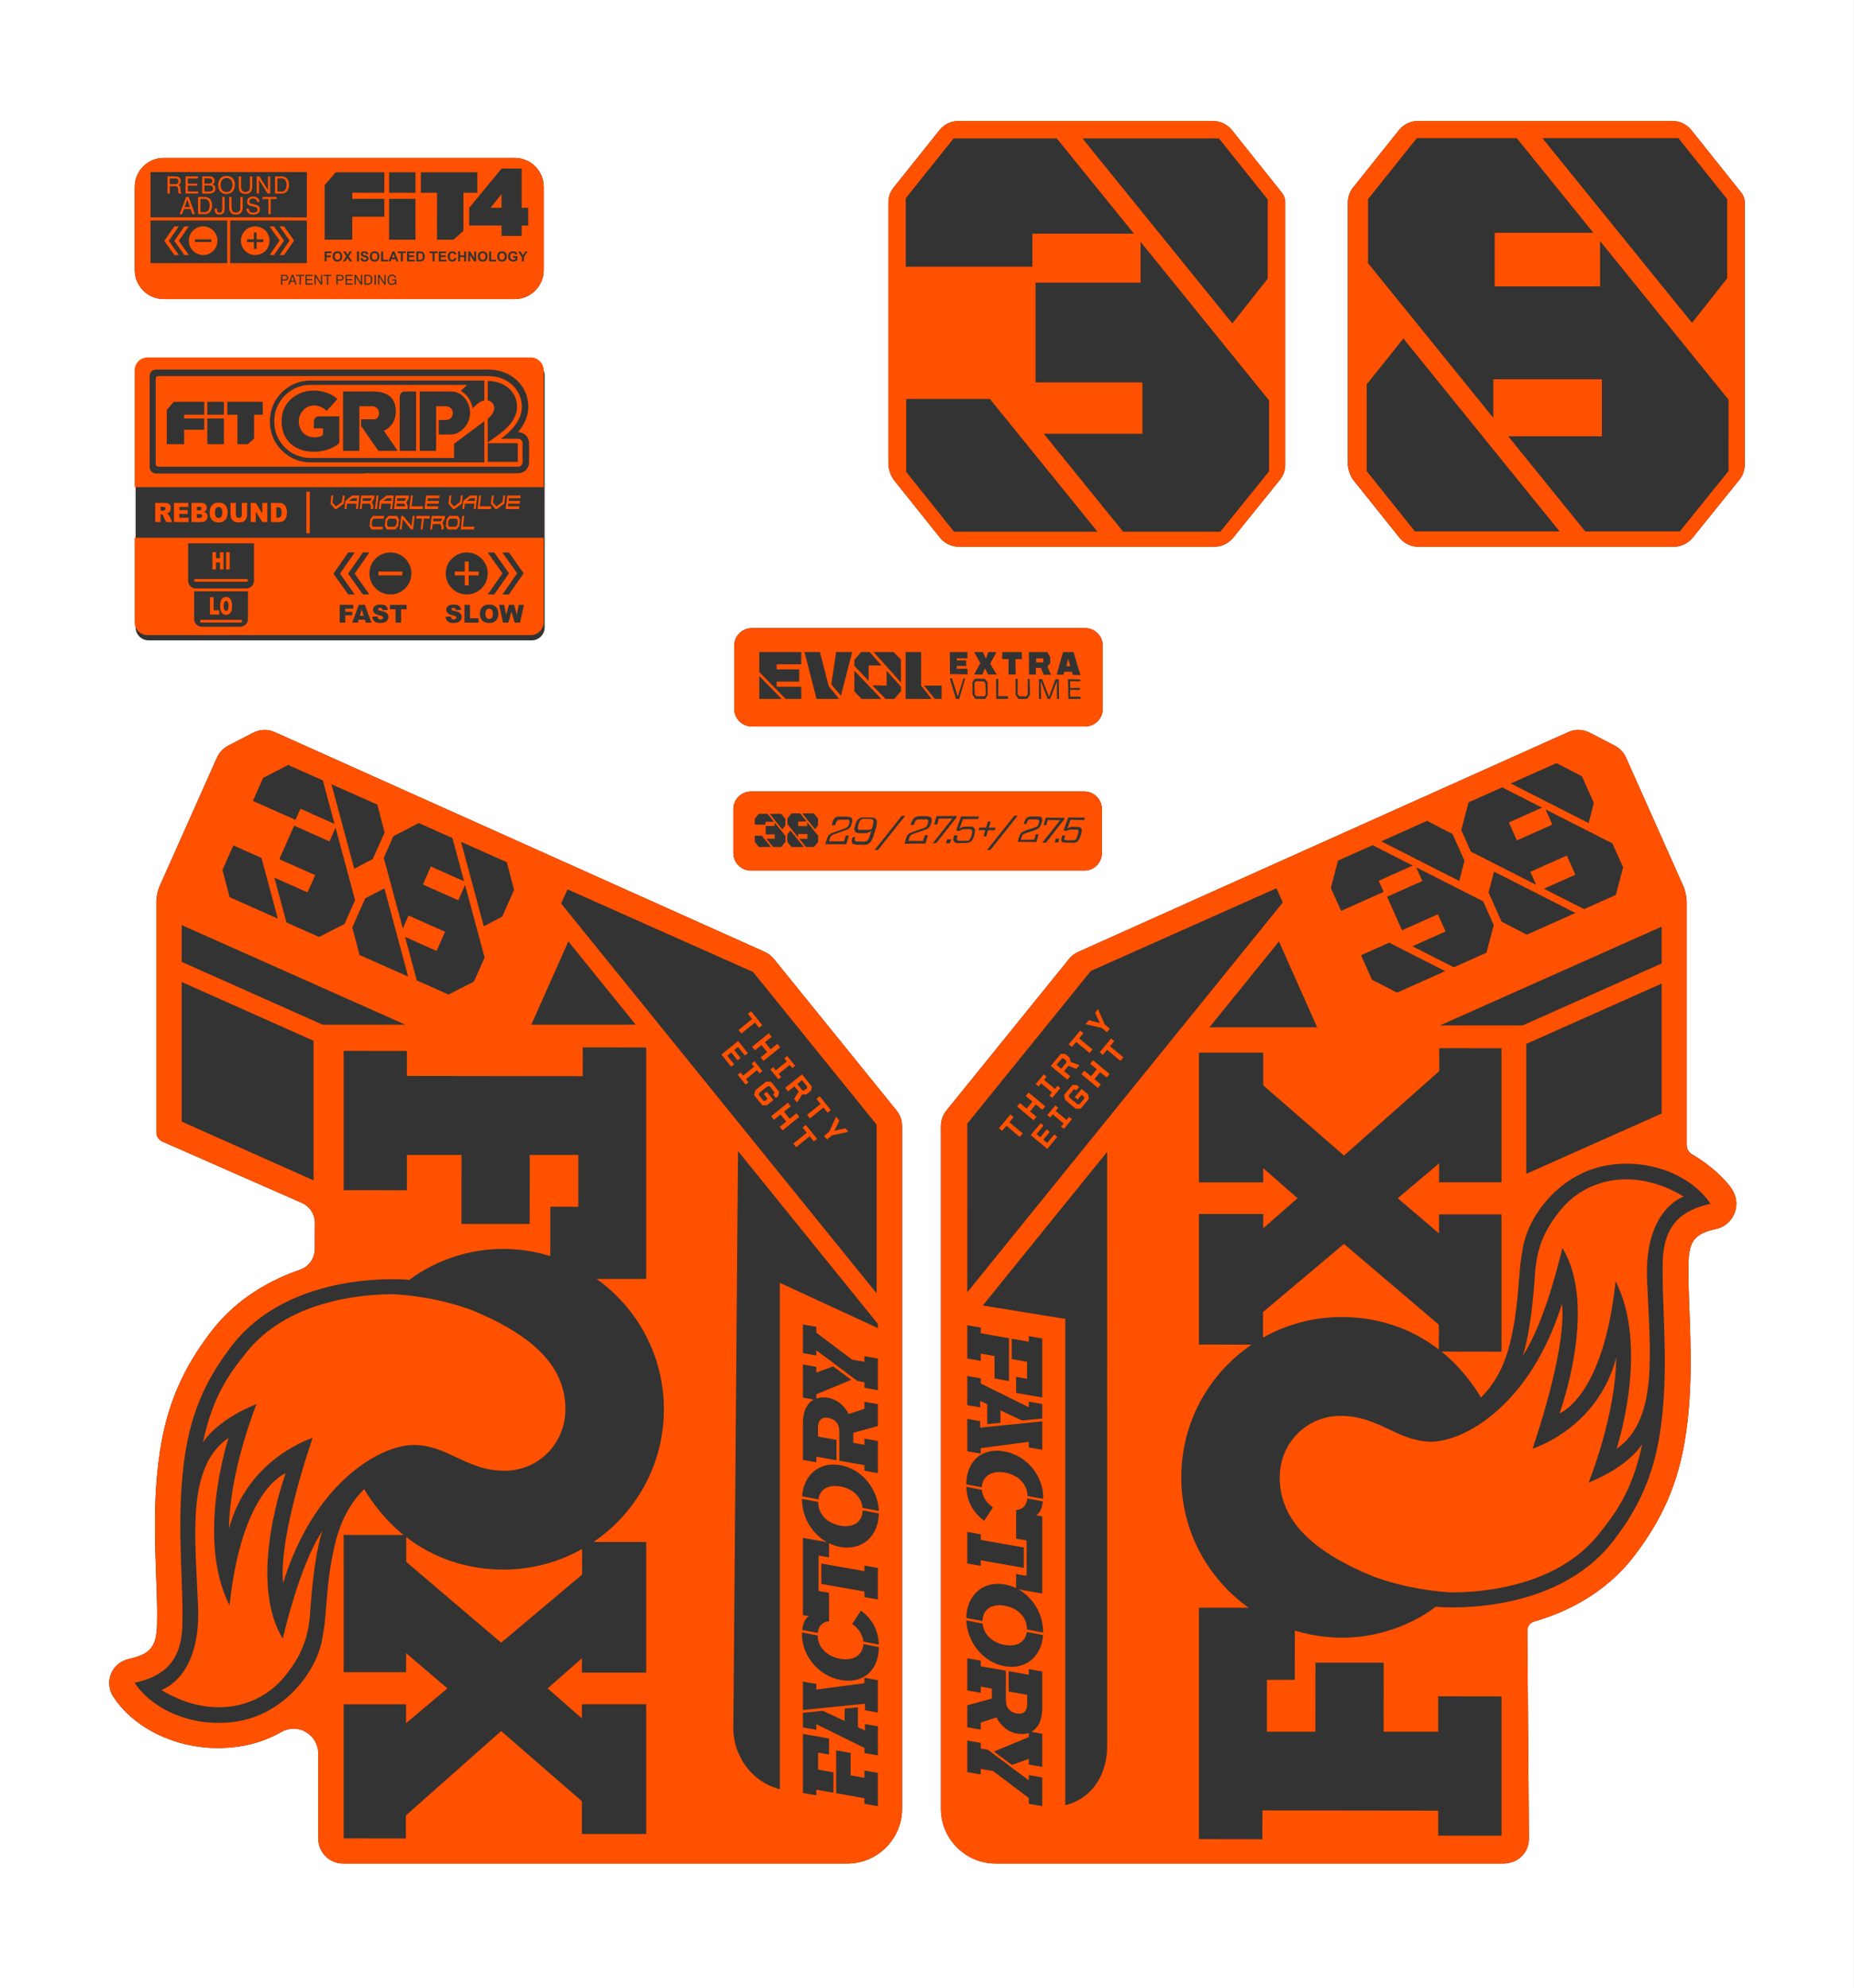
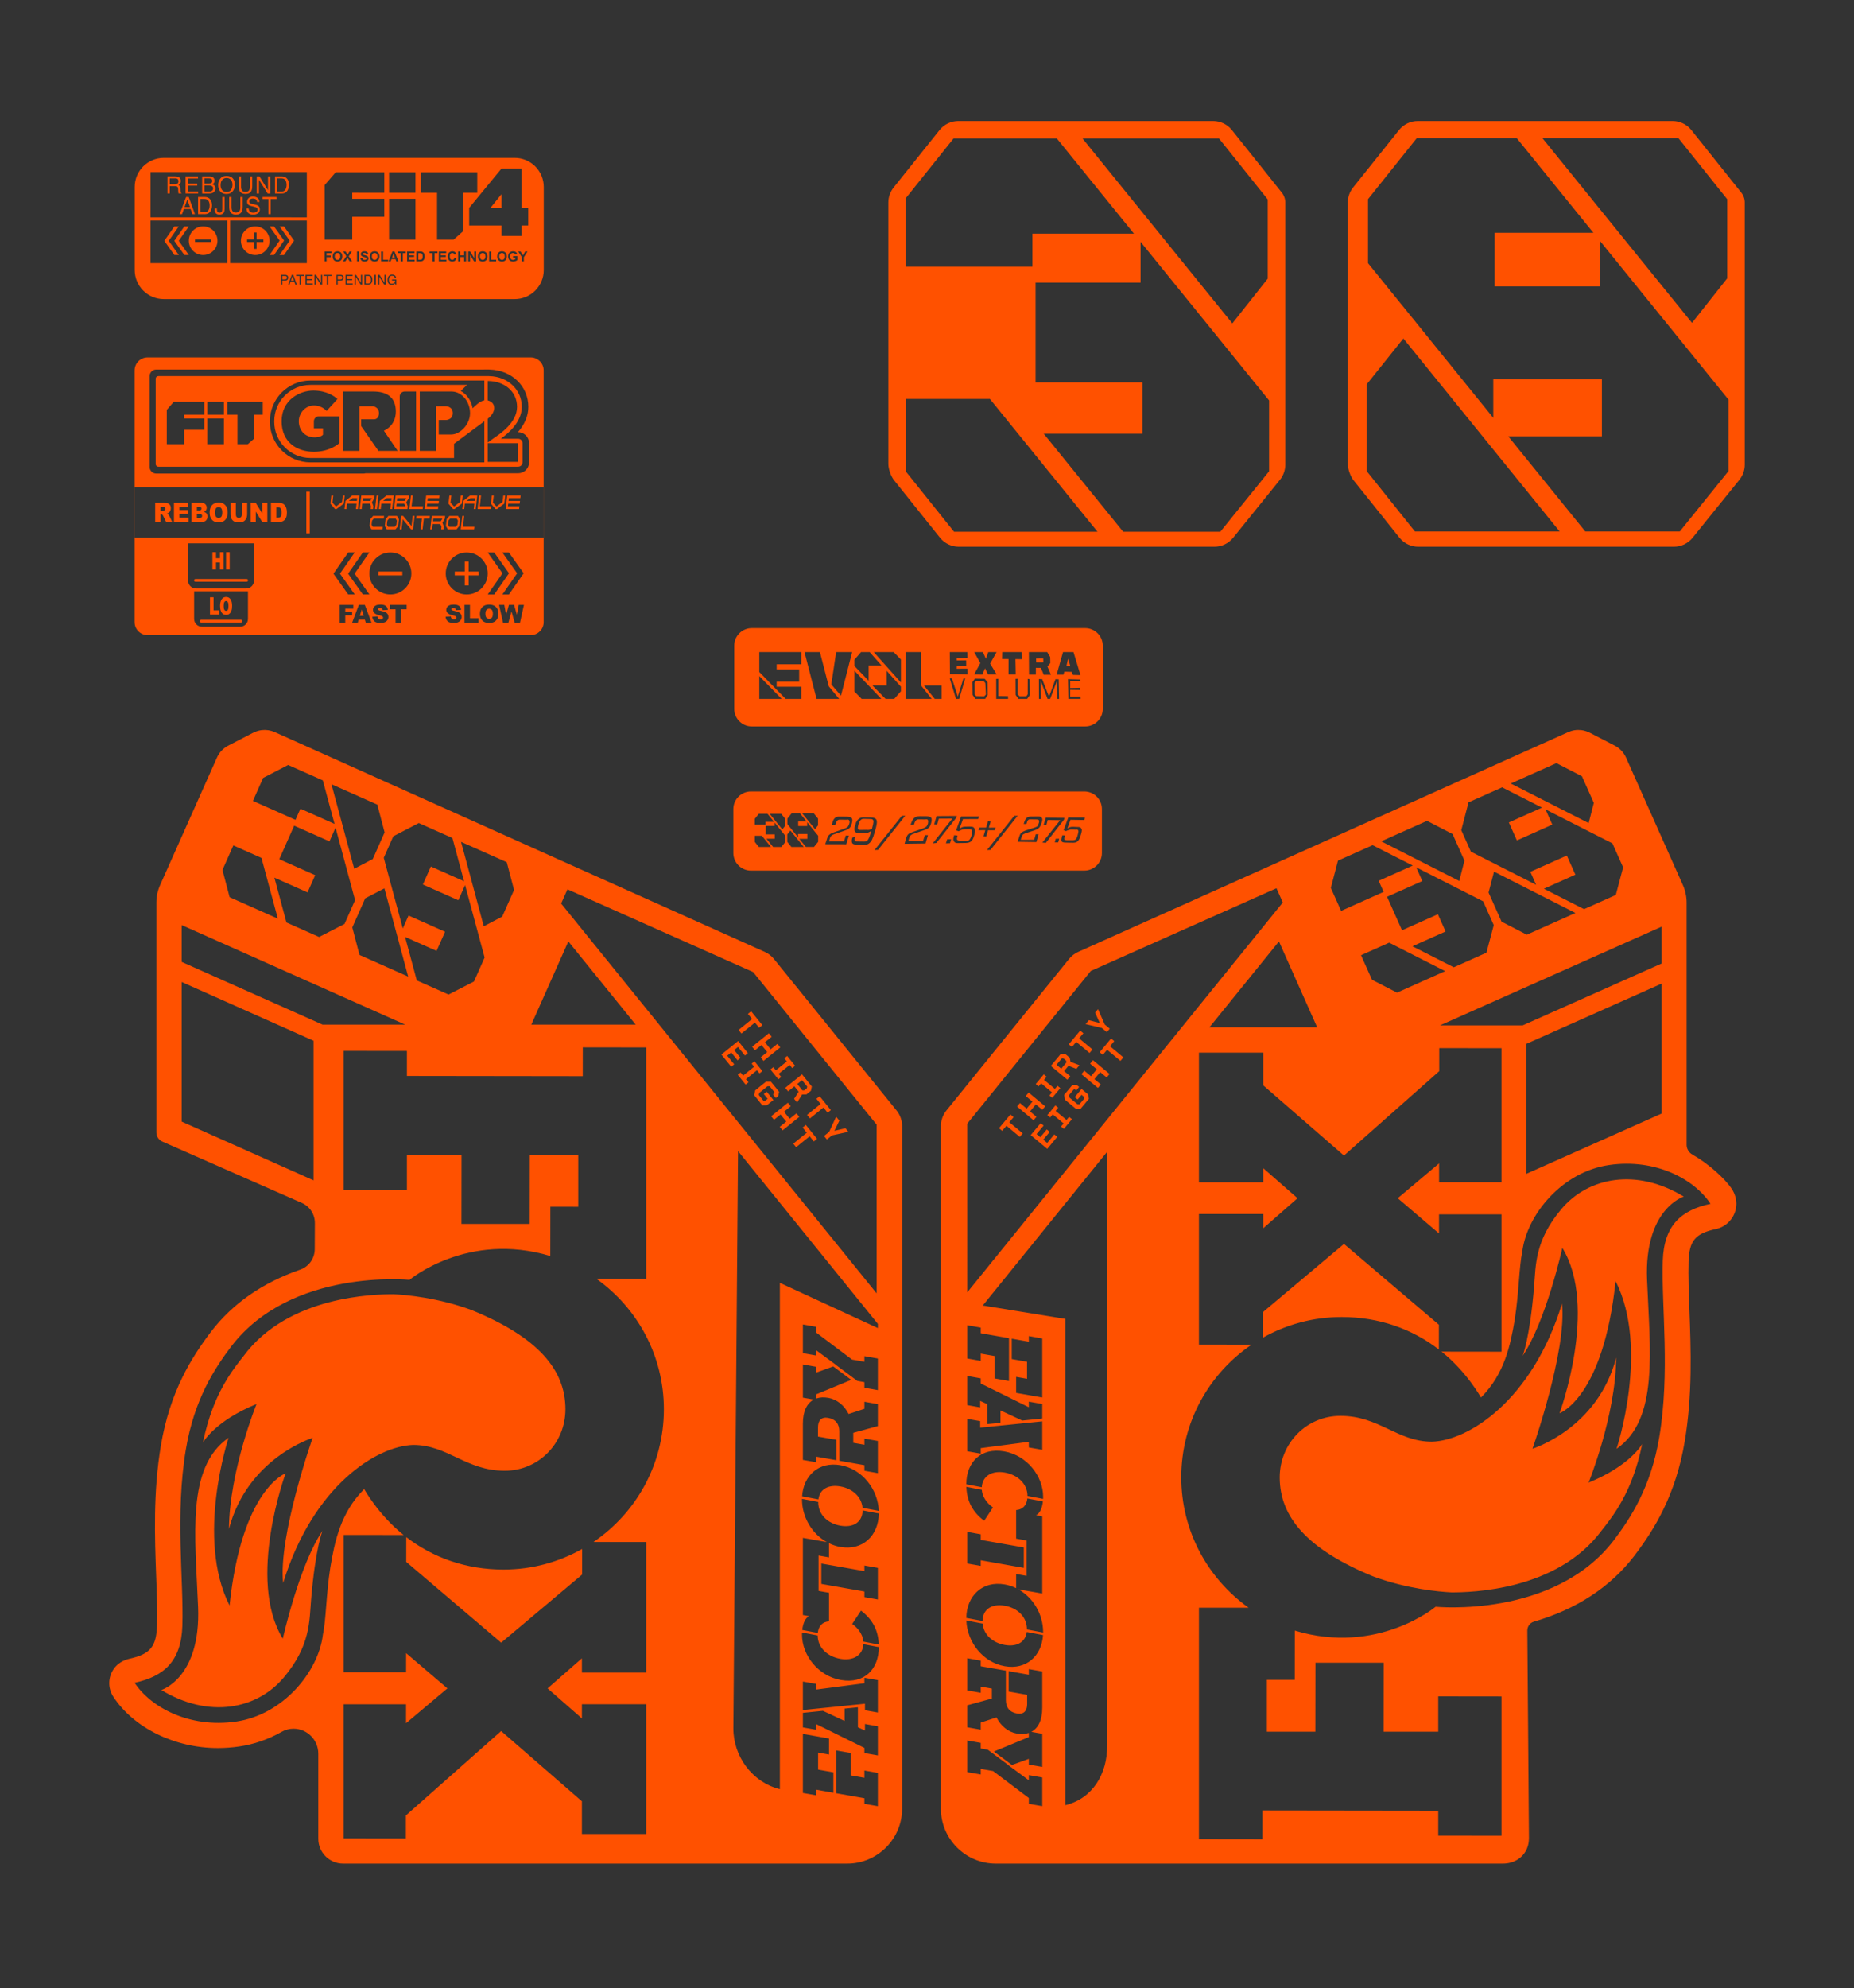
<svg xmlns="http://www.w3.org/2000/svg" xml:space="preserve" style="enable-background:new 0 0 693.796 743.481;" viewBox="0 0 693.796 743.481" height="743.481px" width="693.796px" y="0px" x="0px" version="1.1">
  <rect x="0" y="0" width="693.796" height="743.481" fill="#333333" stroke="none" />
  <style type="text/css">
	.st0{fill:#FFFFFF;}
	.st1{fill:#FF5100;}
</style>
  <g id="Background">
</g>
  <g id="Layer_8">
</g>
  <g id="Layer_6">
</g>
  <g id="Layer_5">
</g>
  <g id="Layer_4">
</g>
  <g id="Layer_3">
</g>
  <g id="Layer_2">
</g>
  <g id="Layer_1">
</g>
  <g id="OVERLAY">
    <g>
-       <path d="M-0.012-0.009v743.481h693.796V-0.009H-0.012z M332.436,75.753    c0-2.043,0.695-4.026,1.972-5.622l17.19-21.487c1.707-2.135,4.293-3.378,7.027-3.378h95.341    c2.734,0,5.319,1.243,7.027,3.378l18.687,23.397c0.838,1.05,1.295,2.354,1.295,3.697    v98.034c0,2.058-0.705,4.053-1.998,5.654l-17.518,21.691    c-1.708,2.116-4.282,3.346-7.001,3.346h-95.669c-2.734,0-5.32-1.243-7.027-3.377    l-17.19-21.487c-1.175-1.469-2.136-4.21-2.136-6.091V75.753z M274.752,241.481    c0-3.637,2.948-6.585,6.585-6.585h124.753c3.637,0,6.585,2.948,6.585,6.585v23.62    c0,3.637-2.948,6.585-6.585,6.585H281.337c-3.637,0-6.585-2.948-6.585-6.585V241.481z     M274.429,302.582c0-3.637,2.948-6.585,6.585-6.585h124.753    c3.637,0,6.585,2.948,6.585,6.585v16.419c0,3.637-2.948,6.585-6.585,6.585H281.014    c-3.637,0-6.585-2.948-6.585-6.585V302.582z M50.409,69.924    c0-6.006,4.869-10.875,10.875-10.875h131.319c6.006,0,10.875,4.869,10.875,10.875v31.055    c0,6.007-4.869,10.876-10.875,10.876H61.285c-6.006,0-10.875-4.869-10.875-10.876V69.924z     M203.818,140.489v94.129c0,2.686-2.177,4.863-4.863,4.863H55.61    c-2.686,0-4.863-2.177-4.863-4.863v-94.129c0-2.686,2.177-4.863,4.863-4.863h143.344    C201.64,135.626,203.818,137.803,203.818,140.489z M337.583,676.392    c0,11.329-9.218,20.547-20.547,20.547H128.376c-5.109-0.008-9.267-4.171-9.267-9.282    v-31.82c0-5.151-4.167-9.343-9.289-9.343c-1.563,0-3.06,0.401-4.451,1.19    c-4.977,2.82-10.311,4.661-15.854,5.469c-2.661,0.388-5.35,0.585-7.993,0.585    c-16.136,0-31.491-7.536-39.12-19.199c-2.131-3.256-2.021-7.405,0.28-10.571    c1.314-1.808,3.393-3.106,5.855-3.652c7.69-1.709,9.983-4.511,10.227-12.492    c0.16-5.267-0.071-11.524-0.315-18.149c-0.548-14.845-1.168-31.648,1.745-49.01    c3.386-20.183,11.388-32.877,18.769-42.633c8.066-10.527,19.294-18.337,33.368-23.209    c3.261-1.129,5.435-4.219,5.451-7.67l0.046-9.763c0.015-3.244-1.891-6.194-4.855-7.514    l-52.239-22.962c-1.347-0.593-2.218-1.927-2.218-3.399v-85.93    c0-2.273,0.479-4.521,1.405-6.598l21.266-47.668c0.854-1.917,2.351-3.504,4.215-4.468    l9.154-4.733c1.064-0.549,2.21-0.951,3.4-1.082    c1.684-0.185,3.321,0.068,4.839,0.744l183.371,82.198    c1.332,0.592,2.521,1.505,3.438,2.637l45.911,56.696    c1.339,1.653,2.068,3.715,2.068,5.841V676.392z M649.733,450.984    c-0.391,4.281-3.466,7.761-7.647,8.659c-7.672,1.645-9.959,4.369-10.197,12.143    c-0.159,5.261,0.072,11.517,0.317,18.141c0.547,14.856,1.167,31.682-1.752,49.079    c-3.4,20.275-11.438,33.026-18.851,42.825c-8.96,11.691-21.622,19.985-37.636,24.653    c-1.426,0.415-2.422,1.772-2.422,3.3l0.61,77.595c0,1.444-0.25,2.762-0.743,3.927    c-1.537,3.63-5.061,5.632-8.977,5.632H372.638c-11.329,0-20.547-9.218-20.547-20.547    V421.151c0-2.126,0.729-4.188,2.068-5.841l45.911-56.695    c0.917-1.133,2.106-2.045,3.438-2.638l183.371-82.198    c1.518-0.675,3.155-0.928,4.839-0.743c1.19,0.131,2.337,0.532,3.4,1.082l9.153,4.733    c1.865,0.963,3.362,2.551,4.216,4.467l21.266,47.669    c0.926,2.076,1.405,4.324,1.405,6.597v90.545c0,1.54,0.859,2.932,2.203,3.685    c5.928,3.323,12.101,8.937,14.623,12.703C649.313,446.506,649.935,448.803,649.733,450.984z     M652.909,173.772c0,2.058-0.705,4.053-1.998,5.654l-17.518,21.691    c-1.708,2.116-4.282,3.346-7.001,3.346H530.723c-2.734,0-5.32-1.243-7.027-3.377    l-17.19-21.487c-1.175-1.469-2.136-4.21-2.136-6.091V75.753    c0-2.043,0.695-4.026,1.972-5.622l17.19-21.487c1.707-2.135,4.293-3.378,7.027-3.378    h95.341c2.734,0,5.319,1.243,7.027,3.378l18.687,23.397    c0.838,1.05,1.295,2.354,1.295,3.697V173.772z" class="st0" />
      <path d="M183.717,190.371h-4.999l0.584-5.062h0.714l-0.467,4.05h4.284    L183.717,190.371z M183.028,227.652c-0.415,0-0.748,0.147-0.999,0.44    c-0.251,0.294-0.377,0.779-0.377,1.457c0,0.672,0.125,1.154,0.375,1.448    c0.25,0.293,0.589,0.44,1.019,0.44c0.442,0,0.784-0.145,1.026-0.432    s0.363-0.804,0.363-1.548c0-0.626-0.126-1.084-0.379-1.373    C183.803,227.797,183.46,227.652,183.028,227.652z M141.634,185.309h-0.714l-0.584,5.062h0.714    L141.634,185.309z M170.094,190.371l2.733-2.025l0.351-3.037h-0.714l-0.281,2.379    l-2.15,1.67h-0.174l-1.277-1.375l0.312-2.675h-0.714l-0.352,3.045l1.737,2.017H170.094z     M173.005,190.371l0.351-3.037l2.554-2.025h2.678l-0.584,5.062h-0.714l0.234-2.025h-3.571    l-0.233,2.025H173.005z M174.606,187.333h3.035l0.117-1.012h-1.785L174.606,187.333z     M115.913,183.871h-1.274v15.572h1.274V183.871z M173.716,192.943h-0.714l-0.584,5.062h4.999    l0.117-1.012h-4.285L173.716,192.943z M58.069,195.241v-7.169h3.344    c0.62,0,1.094,0.059,1.421,0.176s0.592,0.335,0.793,0.653    c0.201,0.317,0.301,0.705,0.301,1.161c0,0.397-0.077,0.741-0.23,1.029    c-0.154,0.288-0.365,0.522-0.634,0.702c-0.171,0.113-0.406,0.208-0.705,0.283    c0.239,0.088,0.413,0.177,0.522,0.265c0.074,0.059,0.181,0.184,0.321,0.377    c0.14,0.192,0.233,0.341,0.281,0.445l0.972,2.077h-2.267l-1.072-2.19    c-0.136-0.284-0.257-0.468-0.363-0.553c-0.145-0.111-0.309-0.167-0.491-0.167H60.084    v2.91H58.069z M60.084,190.977h0.846c0.091,0,0.269-0.032,0.531-0.098    c0.133-0.029,0.242-0.104,0.326-0.225c0.084-0.121,0.126-0.26,0.126-0.416    c0-0.231-0.066-0.409-0.2-0.533c-0.133-0.124-0.382-0.186-0.748-0.186H60.084V190.977z     M104.375,195.241h-2.98v-7.169h2.98c0.587,0,1.062,0.088,1.424,0.264    s0.661,0.429,0.897,0.758c0.236,0.33,0.407,0.713,0.514,1.149    c0.106,0.438,0.159,0.9,0.159,1.389c0,0.767-0.079,1.36-0.237,1.783    c-0.158,0.422-0.377,0.775-0.658,1.061c-0.28,0.285-0.582,0.476-0.903,0.57    C105.131,195.176,104.733,195.241,104.375,195.241z M103.893,193.612    c0.419,0,0.718-0.051,0.895-0.153c0.177-0.103,0.316-0.282,0.417-0.538    s0.15-0.671,0.15-1.245c0-0.759-0.112-1.279-0.336-1.56    c-0.224-0.28-0.596-0.421-1.116-0.421h-0.5v3.917H103.893z M95.713,191.305l2.432,3.937    h1.891v-7.169h-1.891v3.966l-2.445-3.966h-1.873v7.169h1.886V191.305z M194.354,189.358h-4.284    l0.117-1.012h4.285l0.117-1.012h-4.284l0.117-1.012h4.285l0.117-1.012h-4.999    l-0.584,5.062h4.999L194.354,189.358z M185.977,190.371l2.734-2.025l0.351-3.037h-0.714    l-0.281,2.379l-2.151,1.67h-0.173l-1.277-1.375l0.312-2.675H184.062l-0.352,3.045l1.737,2.017    H185.977z M135.336,190.371h-0.714l0.584-5.062h4.999l-0.117,1.012l-0.89,1.519    l0.539,1.519l-0.117,1.012h-0.893l0.117-1.012l-0.419-1.012h-2.856L135.336,190.371z     M135.687,187.333h2.856l0.652-1.012h-3.392L135.687,187.333z M167.598,198.005l-0.747-1.266    l0.292-2.531l1.039-1.266h3.213l0.747,1.266l-0.292,2.531l-1.039,1.266H167.598z     M167.624,196.233l0.448,0.76h2.499l0.623-0.76l0.176-1.519l-0.448-0.759h-2.499    l-0.624,0.759L167.624,196.233z M142.478,190.371h-0.714l0.351-3.037l2.554-2.025h2.678    l-0.584,5.062h-0.714l0.234-2.025h-3.57L142.478,190.371z M143.364,187.333h3.035    l0.117-1.012h-1.786L143.364,187.333z M152.475,190.371h-4.999l0.584-5.062h4.999    l-0.117,1.012l-0.89,1.519l0.539,1.519L152.475,190.371z M151.699,189.358l-0.419-1.012    h-2.856l-0.117,1.012H151.699z M152.05,186.321h-3.392l-0.117,1.012h2.856L152.05,186.321z     M164.017,189.358h-4.285l0.117-1.012h4.284l0.117-1.012h-4.285l0.117-1.012h4.284    l0.117-1.012h-4.999l-0.584,5.062h4.998L164.017,189.358z M158.304,189.358h-4.284l0.467-4.05    h-0.714l-0.584,5.062h4.999L158.304,189.358z M155.747,193.956h2.142l-0.468,4.05h0.714    l0.468-4.05h2.142l0.117-1.012h-4.998L155.747,193.956z M125.911,190.371l2.734-2.025    l0.351-3.037h-0.714l-0.281,2.379l-2.151,1.67h-0.173l-1.277-1.375l0.312-2.675h-0.714    l-0.352,3.045l1.737,2.017H125.911z M161.577,192.943h4.999l-0.117,1.012l-0.89,1.519    l0.539,1.519l-0.117,1.012h-0.893l0.117-1.012l-0.419-1.012h-2.856l-0.233,2.025h-0.714    L161.577,192.943z M162.057,194.968h2.856l0.652-1.012h-3.392L162.057,194.968z     M128.91,190.371l0.351-3.037l2.555-2.025h2.678l-0.585,5.062h-0.714l0.234-2.025h-3.57    l-0.234,2.025H128.91z M130.51,187.333h3.035l0.117-1.012h-1.785L130.51,187.333z     M86.876,194.381c0.208,0.268,0.438,0.474,0.688,0.618    c0.251,0.146,0.563,0.242,0.937,0.291s0.718,0.073,1.034,0.073    c0.546,0,1.014-0.08,1.404-0.239c0.281-0.114,0.549-0.312,0.804-0.594    s0.443-0.611,0.562-0.987c0.12-0.376,0.18-0.776,0.18-1.199v-4.271h-2.002v4.373    c0,0.397-0.098,0.704-0.294,0.921s-0.467,0.325-0.812,0.325    c-0.349,0-0.621-0.11-0.817-0.33s-0.294-0.525-0.294-0.916v-4.373h-2.001v4.271    c0,0.352,0.062,0.756,0.186,1.212C86.525,193.839,86.667,194.114,86.876,194.381z     M85.945,206.502H84.599v6.467h1.346V206.502z M80.837,210.354h1.467v2.616h1.349v-6.467    h-1.349v2.263h-1.467v-2.263h-1.343v6.467h1.343V210.354z M75.225,232.818h14.989    c0.218,0,0.395-0.227,0.395-0.506c0-0.279-0.177-0.506-0.395-0.506h-14.989    c-0.218,0-0.396,0.227-0.396,0.506C74.83,232.592,75.007,232.818,75.225,232.818z     M82.018,228.241h-2.096v-4.875h-1.343v6.467h3.438V228.241z M78.897,193.755    c-0.298-0.558-0.447-1.256-0.447-2.094c0-1.17,0.295-2.081,0.885-2.733    c0.591-0.652,1.413-0.978,2.467-0.978c1.081,0,1.914,0.32,2.498,0.961    s0.877,1.537,0.877,2.691c0,0.838-0.128,1.525-0.383,2.062s-0.625,0.954-1.107,1.252    c-0.483,0.298-1.084,0.447-1.805,0.447c-0.732,0-1.338-0.129-1.818-0.386    C79.584,194.72,79.195,194.313,78.897,193.755z M80.456,191.671    c0,0.725,0.122,1.244,0.365,1.561c0.244,0.316,0.575,0.475,0.995,0.475    c0.431,0,0.765-0.155,1-0.465c0.236-0.31,0.354-0.865,0.354-1.668    c0-0.675-0.123-1.168-0.37-1.479c-0.247-0.311-0.581-0.467-1.003-0.467    c-0.404,0-0.729,0.158-0.974,0.475S80.456,190.941,80.456,191.671z M82.656,228.493    c-0.2-0.503-0.299-1.133-0.299-1.888c0-1.056,0.198-1.878,0.593-2.466    c0.395-0.588,0.946-0.882,1.651-0.882c0.723,0,1.281,0.289,1.672,0.866    c0.391,0.578,0.587,1.387,0.587,2.428c0,0.756-0.085,1.376-0.256,1.86    s-0.418,0.86-0.741,1.129c-0.323,0.269-0.726,0.404-1.208,0.404    c-0.49,0-0.896-0.116-1.217-0.348C83.116,229.363,82.855,228.996,82.656,228.493z     M83.699,226.613c0,0.653,0.082,1.122,0.245,1.407c0.163,0.286,0.385,0.428,0.666,0.428    c0.289,0,0.512-0.14,0.67-0.419c0.158-0.279,0.237-0.781,0.237-1.504    c0-0.609-0.083-1.053-0.248-1.334c-0.165-0.281-0.389-0.421-0.672-0.421    c-0.271,0-0.488,0.143-0.652,0.428C83.781,225.483,83.699,225.955,83.699,226.613z     M193.561,174.532h-77.264H59.239c-0.543,0-0.983-0.44-0.983-0.983v-31.914    c0-0.543,0.44-0.983,0.983-0.983h57.058h64.612c0.116-0.004,1.76-0.015,1.929-0.015    c0.105,0,0.208,0.01,0.309,0.029c6.927,0.168,12.113,5.057,12.113,11.477    c0,5.698-4.97,9.856-7.851,11.943h6.493c0.904,0,1.638,0.732,1.638,1.637    c0,0-0.001,7.035-0.002,7.059c0.008,0.133,0.001,0.269-0.024,0.404    c-0.143,0.777-0.82,1.34-1.61,1.34C193.903,174.526,193.607,174.532,193.561,174.532z     M182.512,165.506c0.364-0.276,1.086-0.812,2.373-1.715    c2.068-1.453,8.607-5.645,8.607-11.625c0-5.98-5.03-9.669-10.843-9.669    c-0.047,0-0.089,0.004-0.137,0.005v7.242c0.987,0.234,2.428,0.973,2.428,2.813    c0,2.347-2.403,4.024-2.403,4.024l-0.025,0.019V165.506z M76.453,150.27l-11.439-0.001    l-2.603,3.014l-0.001,12.831l6.497,0.001l0-5.381l7.544,0.001l0-4.228    l-7.544-0.001v-1.436l7.544,0.001L76.453,150.27z M83.786,156.508l-6.211-0.001    l-0.001,9.609l6.211,0L83.786,156.508z M83.787,150.271l-6.211-0l-0,4.801    l6.211,0.001L83.787,150.271z M98.334,150.273l-13.281-0.001l-0,4.801l3.812,0    l-0.001,11.044l3.876,0l2.336-2.055l0.001-8.99l3.257,0L98.334,150.273z     M181.252,142.298c-0.165,0-0.314,0.01-0.473,0.014h-64.612    c-8.365,0-15.17,6.805-15.17,15.17v0.266c0,8.365,6.805,15.17,15.17,15.17h65.078    c0,0-0.032-0.003-0.065-0.006l0.072,0.001v-15.376l-11.346,8.434v5.31h-53.74    c-7.474,0-13.533-6.059-13.533-13.533v-0.266c0-7.474,6.059-13.533,13.533-13.533h58.612    c-0.907,0.866-2.222,2.107-2.357,2.254c2.259,1.237,3.942,3.618,4.449,6.485    c0.488-0.479,1.182-1.136,1.867-1.696c0.942-0.771,1.817-1.146,2.515-1.28V142.298z     M169.437,154.506c0,2.573-2.574,2.573-2.574,2.573h-2.677v5.408c0,0,1.523,0,4.726,0    s6.984-3.676,6.984-7.982c0-4.306-3.046-8.087-6.984-8.087c-0.86,0-1.524,0-2.049,0    h-1.889h-1.777h-4.255h-1.862v22.2h6.118v-16.686h3.667    C166.863,151.933,169.437,151.933,169.437,154.506z M151.453,146.419    c-1.034,0-1.873,0.838-1.873,1.873v20.327h6.117v-22.2H151.453z M141.817,154.506    c0,2.311-1.733,2.311-1.733,2.311h-4.936v2.521l6.459,9.282h7.194l-5.146-7.549    c0,0,4.463-1.68,4.463-7.141c0-5.461-3.392-7.51-8.513-7.51h-5.121h-4.267h-1.851v22.2    h6.118v-16.686h5.121C139.605,151.933,141.817,152.195,141.817,154.506z M111.815,157.519    c0-3.05,2.499-5.874,5.641-5.874s4.765,2.052,4.765,2.052l4.05-4.462    c-1.026-0.981-3.971-3.168-9.013-3.168c-5.042,0-11.868,3.436-11.868,11.451    c0,8.015,5.889,11.438,12.066,11.438s9.529-3.239,9.529-3.239v-5.518v-4.48h-6.117h-1.572    c-1.016,0-1.84,0.823-1.84,1.84v2.64h3.412v2.376    c-0.763,0.937-2.985,0.982-2.985,0.982C113.734,163.558,111.815,160.568,111.815,157.519z     M182.512,172.733h11.259v-6.986h-11.259V172.733z M134.652,230.326h1.461l-0.734-2.393    L134.652,230.326z M141.609,215.18l8.957,0.001l0-1.43l-8.957-0.001L141.609,215.18z     M173.92,218.955h1.469l0-3.761l3.744,0l0-1.443l-3.745-0v-3.77h-1.468    v3.77l-3.745-0v1.443l3.744,0L173.92,218.955z M73.125,217.555h19.188    c0.28,0,0.506-0.227,0.506-0.506c0-0.28-0.226-0.506-0.506-0.506h-19.188    c-0.279,0-0.506,0.227-0.506,0.506C72.62,217.329,72.846,217.555,73.125,217.555z     M75.115,195.241h-3.463v-7.169h3.755c0.626,0,1.106,0.171,1.441,0.514    c0.335,0.342,0.503,0.766,0.503,1.271c0,0.424-0.12,0.787-0.359,1.09    c-0.16,0.202-0.393,0.362-0.7,0.479c0.466,0.124,0.81,0.337,1.03,0.639    c0.22,0.301,0.33,0.68,0.33,1.137c0,0.371-0.078,0.706-0.234,1.002    c-0.157,0.297-0.371,0.532-0.643,0.704c-0.168,0.108-0.422,0.187-0.762,0.235    C75.563,195.209,75.263,195.241,75.115,195.241z M73.676,190.884h0.872    c0.313,0,0.531-0.06,0.653-0.179c0.123-0.118,0.184-0.291,0.184-0.516    c0-0.209-0.062-0.372-0.184-0.489s-0.336-0.176-0.64-0.176h-0.886V190.884z     M74.699,193.701c0.345,0,0.589-0.068,0.73-0.203c0.142-0.136,0.213-0.317,0.213-0.546    c0-0.212-0.07-0.382-0.21-0.511c-0.141-0.129-0.386-0.193-0.737-0.193h-1.019v1.453    H74.699z M70.567,193.617h-3.463v-1.413h3.122v-1.462h-3.122v-1.14h3.366v-1.53h-5.376    v7.169h5.474V193.617z M153.998,196.74l-3.132-3.797h-0.714l-0.584,5.062h0.714    l0.438-3.797l3.132,3.797h0.714l0.584-5.062h-0.714L153.998,196.74z M148.544,192.943    l0.747,1.266l-0.292,2.531l-1.039,1.266h-3.213L144,196.74l0.292-2.531l1.039-1.266    H148.544z M148.519,194.715l-0.448-0.759h-2.499l-0.624,0.759l-0.175,1.519l0.448,0.76    h2.499l0.623-0.76L148.519,194.715z M138.58,194.209l-0.292,2.531l0.746,1.266h4.106    l0.117-1.012h-3.749l-0.448-0.76l0.175-1.519l0.623-0.759h3.749l0.117-1.012h-4.106    L138.58,194.209z M114.639,182.204H50.376v-43.672c0-2.686,2.177-4.863,4.863-4.863h143.345    c2.686,0,4.863,2.177,4.863,4.863v94.129c0,2.686-2.177,4.863-4.863,4.863H55.239    c-2.686,0-4.863-2.177-4.863-4.863v-31.552h64.237h0.026h1.249l0.026-0.047v0.047h87.498    v-18.906h-87.498H114.639z M92.795,221.132H72.644v10.333c0,1.613,1.307,2.92,2.92,2.92    h14.311c1.613,0,2.92-1.307,2.92-2.92V221.132z M95.043,203.207H70.396v13.96    c0,1.613,1.307,2.92,2.92,2.92h18.808c1.612,0,2.92-1.307,2.92-2.92V203.207z     M187.998,206.626l5.525,7.778l-5.513,7.919l2.431,0l5.52-7.931l-5.524-7.775    L187.998,206.626z M182.509,206.626l5.526,7.778l-5.513,7.919l2.432,0l5.52-7.931    l-5.525-7.775L182.509,206.626z M166.802,214.467c-0,4.337,3.515,7.854,7.853,7.854    c4.337,0,7.854-3.515,7.854-7.852c0-4.337-3.515-7.854-7.852-7.854    C170.319,206.614,166.802,210.13,166.802,214.467z M135.79,206.611l-5.521,7.931    l5.525,7.775l2.439-0.01l-5.525-7.778l5.513-7.919L135.79,206.611z M124.781,214.541    l5.525,7.775l2.439-0.01l-5.526-7.778l5.514-7.919l-2.432-0L124.781,214.541z     M131.777,228.801h-2.578v-1.162h3.019v-1.43h-5.083v6.654h2.065v-2.719h2.578V228.801z     M139.026,232.863l-2.5-6.654h-2.243l-2.501,6.654h2.099l0.325-1.099h2.334l0.333,1.099    H139.026z M145.357,230.698c0-0.363-0.088-0.691-0.266-0.985    c-0.177-0.293-0.46-0.539-0.849-0.737s-1.033-0.394-1.931-0.588    c-0.363-0.075-0.593-0.157-0.69-0.245c-0.1-0.084-0.15-0.18-0.15-0.286    c0-0.145,0.061-0.268,0.182-0.369s0.301-0.152,0.54-0.152    c0.291,0,0.518,0.068,0.683,0.204c0.165,0.137,0.273,0.354,0.325,0.653l1.938-0.113    c-0.085-0.689-0.35-1.192-0.796-1.509c-0.447-0.316-1.095-0.475-1.945-0.475    c-0.693,0-1.238,0.087-1.636,0.261c-0.398,0.175-0.696,0.413-0.894,0.718    c-0.198,0.304-0.297,0.627-0.297,0.969c0,0.521,0.194,0.948,0.581,1.284    c0.384,0.336,1.027,0.605,1.929,0.809c0.551,0.121,0.901,0.249,1.053,0.386    c0.151,0.136,0.227,0.29,0.227,0.463c0,0.182-0.08,0.341-0.238,0.479    s-0.385,0.207-0.679,0.207c-0.393,0-0.696-0.135-0.908-0.404    c-0.13-0.166-0.216-0.408-0.259-0.727l-1.956,0.123    c0.058,0.672,0.304,1.226,0.74,1.661c0.436,0.436,1.22,0.653,2.351,0.653    c0.645,0,1.179-0.093,1.603-0.279c0.423-0.186,0.753-0.459,0.989-0.819    C145.239,231.519,145.357,231.125,145.357,230.698z M152.175,226.209h-6.25v1.644h2.097v5.011    h2.056v-5.011h2.097V226.209z M153.94,214.466c0-4.337-3.515-7.854-7.852-7.854    c-4.337-0-7.854,3.515-7.854,7.852c-0,4.338,3.515,7.854,7.853,7.854    C150.424,222.319,153.94,218.803,153.94,214.466z M172.779,230.698    c0-0.363-0.088-0.691-0.266-0.985c-0.177-0.293-0.46-0.539-0.849-0.737    s-1.033-0.394-1.931-0.588c-0.363-0.075-0.593-0.157-0.69-0.245    c-0.1-0.084-0.15-0.18-0.15-0.286c0-0.145,0.061-0.268,0.182-0.369    s0.301-0.152,0.54-0.152c0.291,0,0.518,0.068,0.683,0.204    c0.165,0.137,0.273,0.354,0.325,0.653l1.938-0.113    c-0.085-0.689-0.35-1.192-0.796-1.509c-0.447-0.316-1.095-0.475-1.945-0.475    c-0.693,0-1.238,0.087-1.636,0.261c-0.398,0.175-0.696,0.413-0.894,0.718    c-0.198,0.304-0.297,0.627-0.297,0.969c0,0.521,0.194,0.948,0.581,1.284    c0.384,0.336,1.027,0.605,1.929,0.809c0.551,0.121,0.901,0.249,1.053,0.386    c0.151,0.136,0.227,0.29,0.227,0.463c0,0.182-0.08,0.341-0.238,0.479    s-0.385,0.207-0.679,0.207c-0.393,0-0.696-0.135-0.908-0.404    c-0.13-0.166-0.216-0.408-0.259-0.727l-1.956,0.123    c0.058,0.672,0.304,1.226,0.74,1.661c0.436,0.436,1.22,0.653,2.351,0.653    c0.645,0,1.179-0.093,1.603-0.279c0.423-0.186,0.753-0.459,0.989-0.819    C172.661,231.519,172.779,231.125,172.779,230.698z M179.079,231.225h-3.209v-5.016h-2.056    v6.654h5.265V231.225z M186.491,229.486c0-1.071-0.3-1.904-0.899-2.499    c-0.599-0.594-1.453-0.892-2.56-0.892c-1.08,0-1.923,0.303-2.528,0.908    c-0.605,0.604-0.908,1.45-0.908,2.537c0,0.777,0.153,1.425,0.458,1.942    s0.705,0.896,1.196,1.135s1.113,0.358,1.863,0.358c0.738,0,1.354-0.139,1.85-0.415    c0.495-0.277,0.873-0.664,1.134-1.162S186.491,230.264,186.491,229.486z M196.063,226.209    h-1.943l-0.704,3.721l-1.032-3.721h-1.946l-1.029,3.726l-0.703-3.726h-1.953l1.48,6.654    h2.016l1.163-4.189l1.167,4.189h2.016L196.063,226.209z M58.447,177.092h77.632    c0.236,0,0.464-0.036,0.681-0.104h56.801l0.342-0.006c1.975,0,3.667-1.409,4.024-3.344    c0.057-0.304,0.079-0.615,0.065-0.926c0.001-0.404,0.001-1.795,0.002-6.989    c0-2.256-1.836-4.093-4.093-4.093h-0.099c2.6-3.006,3.912-6.182,3.912-9.487    c0-7.69-6.155-13.651-14.344-13.927c-0.174-0.022-0.353-0.035-0.533-0.035    c-0.177,0-1.903,0.011-1.929,0.015l-122.462,0.002c-1.357,0-2.456,1.1-2.456,2.456v33.981    C55.991,175.992,57.09,177.092,58.447,177.092z M334.574,179.599    c-1.175-1.469-2.136-4.21-2.136-6.091V75.753c0-2.043,0.695-4.026,1.972-5.622    l17.19-21.487c1.707-2.135,4.293-3.378,7.027-3.378h95.341c2.734,0,5.319,1.243,7.027,3.378    l18.687,23.397c0.838,1.05,1.295,2.354,1.295,3.697v98.034    c0,2.058-0.705,4.053-1.998,5.654l-17.518,21.691c-1.708,2.116-4.282,3.346-7.001,3.346    h-95.669c-2.734,0-5.32-1.243-7.027-3.377L334.574,179.599z M410.701,198.856    l-40.266-49.666h-31.328v27.284l17.906,22.382h44.231H410.701z M474.914,149.761    l-48.09-59.317v15.261h-39.299v37.303h39.981v19.185h-15.581h-10.682h-10.663l29.724,36.663    h36.364l18.246-22.595V149.761z M405.079,51.776l56.081,69.173l13.243-16.736v-29.629    l-18.247-22.808h-44.23H405.079z M338.937,99.737h47.408v-12.364h14.899h10.682h12.409    l-28.861-35.598h-38.631l-17.906,22.383V99.737z M652.912,75.738v98.034    c0,2.058-0.705,4.053-1.998,5.654l-17.518,21.691c-1.708,2.116-4.282,3.346-7.001,3.346    h-95.669c-2.734,0-5.32-1.243-7.027-3.377l-17.19-21.487    c-1.175-1.469-2.136-4.21-2.136-6.091V75.753c0-2.043,0.695-4.026,1.972-5.622    l17.19-21.487c1.707-2.135,4.293-3.378,7.027-3.378h95.341c2.734,0,5.319,1.243,7.027,3.378    l18.688,23.397C652.455,73.091,652.912,74.395,652.912,75.738z M577.201,51.678l55.972,69.07    l13.155-16.633V74.486L628.091,51.678h-43.881H577.201z M583.645,198.758l-58.483-72.171    l-13.734,17.176v32.4l18.067,22.595h44.563H583.645z M646.84,149.46l-48.068-59.317    v16.956h-14.562h-10.153h-14.733V87.062h14.733h10.153h12.065l-28.673-35.384h-37.425    l-18.239,22.808v23.936l46.875,57.846v-14.424h15.245h10.153h15.244v21.316h-15.244h-10.153    h-9.66l28.846,35.598h35.358l18.238-22.595V149.46z M298.052,416.363l-2.535,2.045    l-2.135-2.646l2.535-2.045l-1.068-1.322l-6.269,5.058l1.069,1.322l2.443-1.972    l2.135,2.646l-2.443,1.972l1.067,1.322l6.267-5.058L298.052,416.363z M277.452,386.516    l5.062-4.083l1.561,1.933l1.207-0.975l-4.194-5.195l-1.207,0.974l1.561,1.934    l-5.061,4.083L277.452,386.516z M283.279,400.252l0.949,1.177l1.072-0.865l-2.961-3.67    l-1.072,0.865l0.943,1.169l-4.124,3.328l-0.944-1.169l-1.071,0.865l2.961,3.67    l1.072-0.865l-0.95-1.177L283.279,400.252z M106.88,551.002c0,0-16.394,5.729-20.979,49.42    c-12.818-25.287-0.352-62.722-0.352-62.722c-15.921,10.984-12.478,36.768-11.419,63.305    c1.059,26.536-13.745,31.026-13.745,31.026c17.686,10.734,35.695,7.321,45.799-4.666    c10.031-11.9,9.568-21.138,10.221-29.022c1.617-19.5,4.292-25.875,4.292-25.875    c-8.715,12.808-14.869,40.368-14.869,40.368C92.225,590.723,106.88,551.002,106.88,551.002z     M276.005,396.537l1.117-0.902l-2.369-2.935l1.426-1.151l2.592,3.211l1.118-0.901    l-3.66-4.535l-6.269,5.058l3.672,4.55l1.117-0.902l-2.603-3.226l1.49-1.202    L276.005,396.537z M290.326,400.273l-0.945-1.17l-1.071,0.864l2.961,3.67l1.072-0.865    l-0.95-1.177l4.124-3.328l0.951,1.177l1.071-0.865l-2.962-3.669l-1.072,0.865    l0.946,1.17L290.326,400.273z M188.876,550.028c12.718,0,22.713-10.279,22.713-22.997    c0-14.752-10.209-26.915-35.066-37.08c-12.588-4.641-24.592-5.705-29.208-5.933    c-7.084,0-39.437,0.515-56.169,23.114c-3.763,4.727-8.09,10.442-11.602,19.712    c-1.37,3.629-2.609,7.816-3.615,12.683c0,0,4.359-8.073,20.074-14.453    c0,0-10.12,24.839-10.329,46.74c6.968-26.625,31.317-34.065,31.317-34.065    s-12.927,36.745-11.034,54.25c11.17-36.276,34.996-51.236,48.662-51.624    C167.603,540.375,174.343,550.028,188.876,550.028z M152.036,574.844l-0.012,9.27    l35.518,30.217l30.287-25.461l0.013-9.579c-8.717,4.906-18.779,7.715-29.501,7.701    C174.375,586.972,162.002,582.532,152.036,574.844z M282.519,392.792l2.443-1.972l2.135,2.645    l-2.444,1.972l1.067,1.322l6.269-5.057l-1.068-1.323l-2.535,2.045l-2.134-2.645    l2.534-2.045l-1.068-1.323l-6.267,5.058L282.519,392.792z M293.855,406.838l6.268-5.057    l3.678,4.556l-0.354,1.606l-1.69,1.363l-1.594,0.014l-1.879,3.005l-1.121-1.387    l1.707-2.663l-1.612-1.997l-2.335,1.884L293.855,406.838z M298.348,405.398l1.93,2.39    l0.658-0.002l1.009-0.814l0.131-0.598l-1.948-2.413L298.348,405.398z M310.917,415.155    l-4.193-5.195l-1.207,0.974l1.559,1.933l-5.059,4.083l1.072,1.329l5.061-4.083    l1.56,1.933L310.917,415.155z M300.353,421.686l1.56,1.934l-5.06,4.083l1.073,1.329    l5.06-4.083l1.56,1.933l1.209-0.975l-4.193-5.196L300.353,421.686z M312.243,422.912    l1.858-3.814l-1.209-1.497l-2.607,5.692l-1.908,1.539l1.062,1.315l1.908-1.539l6.125-1.332    l-1.078-1.337L312.243,422.912z M286.913,408.268l-1.089,0.88l1.435,1.779l-0.972,0.785    l-0.538,0.002l-1.783-2.209l0.171-0.773l3.079-2.485l0.793-0.003l1.807,2.237    l-0.097,0.439l-0.473,0.38l1.068,1.324l0.899-0.726l0.349-1.577l-3.074-3.808    l-1.839,0.008l-4.033,3.255l-0.397,1.795l3.051,3.78l1.704-0.008l2.443-1.972    L286.913,408.268z M335.518,415.311c1.339,1.653,2.068,3.715,2.068,5.841v255.24    c0,11.329-9.218,20.547-20.547,20.547H128.378c-5.109-0.008-9.267-4.171-9.267-9.282    v-31.82c0-5.151-4.167-9.343-9.289-9.343c-1.563,0-3.06,0.401-4.451,1.19    c-4.977,2.82-10.311,4.661-15.854,5.469c-2.661,0.388-5.35,0.585-7.993,0.585    c-16.136,0-31.491-7.536-39.12-19.199c-2.131-3.256-2.021-7.405,0.28-10.571    c1.314-1.808,3.393-3.106,5.855-3.652c7.69-1.709,9.983-4.511,10.227-12.492    c0.16-5.267-0.071-11.524-0.315-18.149c-0.548-14.845-1.168-31.648,1.745-49.01    c3.386-20.183,11.388-32.877,18.769-42.633c8.066-10.527,19.294-18.337,33.368-23.209    c3.261-1.129,5.435-4.219,5.451-7.67l0.046-9.763c0.015-3.244-1.891-6.194-4.855-7.514    l-52.239-22.962c-1.347-0.593-2.218-1.927-2.218-3.399v-85.93    c0-2.273,0.479-4.521,1.405-6.598l21.266-47.668c0.854-1.917,2.351-3.504,4.215-4.468    l9.154-4.733c1.064-0.549,2.21-0.951,3.4-1.082    c1.684-0.185,3.321,0.068,4.839,0.744l183.371,82.198    c1.332,0.592,2.521,1.505,3.438,2.637L335.518,415.311z M305.486,513.307v-2.136    l-5.033-0.888l-0.001,12.401l4.09,0.722c-2.568,1.349-4.09,4.369-4.09,8.954v13.616    l5.033,0.888v-2.095l7.542,1.33v-7.625l-6.923-1.221v-3.436    c0-2.639,1.32-3.998,3.796-3.562c2.847,0.502,4.167,2.328,4.167,4.966v2.077h0.004v8.985    l9.402,1.658v2.095l5.034,0.887v-12.024l-5.033-0.887v2.304l-4.168-0.735v-3.728    l9.201-2.526v-8.211l-5.033-0.887v2.639l-5.9,1.934    c-1.65-3.266-4.415-5.471-7.591-6.031c-1.684-0.297-3.195-0.207-4.498,0.237v-1.573    l13.057-5.394l-6.736-5.021L305.486,513.307z M300.163,559.592l6.094,1.158    c0.492-3.92,3.845-5.617,8.224-4.845c4.462,0.787,7.901,3.766,8.295,7.986l6.088,1.157    c-0.332-8.107-6.17-15.655-14.383-17.103C306.403,546.521,300.663,551.815,300.163,559.592z     M328.508,508.066l-5.034-0.887v2.095l-4.62-0.815l-13.367-10.066v-2.178l-5.034-0.888    v10.725l5.034,0.888v-1.928l7.55,5.563l-0.048,0.018l7.83,5.837l2.655,0.468v2.095    l5.034,0.888V508.066z M209.989,337.901l118.064,145.798v-63.093l-46.23-57.09l-69.469-30.929    L209.989,337.901z M198.829,383.19h39.052l-25.198-31.117L198.829,383.19z M172.534,314.835    l8.507,31.573l6.906-3.625l4.423-9.956l-2.727-10.39l-14.753-6.555L172.534,314.835z     M147.187,312.749l-3.574,8.044l7.124,26.441l2.153-4.847l5.126,2.278l3.413,1.516    l5.126,2.278l-3.183,7.163l-5.125-2.277l-3.413-1.517l-3.248-1.443l4.384,16.272    l11.888,5.282l9.505-4.868l3.987-8.973l-7.306-27.115l-2.532,5.698l-4.896-2.176    l-3.413-1.516l-4.953-2.201l2.991-6.734l4.953,2.201l3.413,1.517l4.057,1.803    l-4.358-16.175l-12.582-5.591L147.187,312.749z M117.951,327.292l-2.864,6.446l-5.236-2.326    l-3.59-1.595l-3.583-1.592l4.516,16.759l12.22,5.43l9.505-4.868l3.956-8.906    l-7.306-27.114l-2.278,5.128l-13.207-5.868l-5.569,12.535L117.951,327.292z M131.835,346.841    l2.702,10.292l14.983,6.658l3.223,1.432l-8.889-32.99l-7.182,3.72L131.835,346.841z     M124.034,293.283l8.521,31.62l6.949-3.646l4.423-9.957l-2.727-10.39l-14.864-6.604    L124.034,293.283z M94.647,299.525l15.931,7.079l1.846-4.155l5.007,2.225l3.589,1.595    l4.171,1.853l-4.385-16.272l-12.982-5.769l-9.358,4.848L94.647,299.525z M83.249,325.337    l2.676,10.195l14.864,6.605l3.178,1.412l-6.117-22.703l-10.527-4.678L83.249,325.337z     M117.335,389.216l-49.333-21.965v52.209l49.333,21.965V389.216z M120.688,383.191h30.933    l-83.619-37.23v13.772L120.688,383.191z M222.098,576.666    c15.868-10.765,26.307-28.927,26.334-49.531c0.026-20.157-9.926-37.965-25.191-48.85    h18.58v-86.555l-23.736-0.033l-0.014,10.776l-65.797-0.087v-9.337l-23.679-0.029v52.075    l23.679,0.029V431.922h20.445l-0.031,25.8h25.532l0.035-25.8h18.134v19.391    l-10.43-0.014l-0.024,18.429c-30.99-9.332-52.683,8.916-52.683,8.916    s-44.224-4.458-66.683,24.852c-6.318,8.351-13.876,19.842-17.017,38.569    c-4.083,24.345-0.783,48.732-1.306,65.907c-0.409,13.394-6.995,19.018-17.872,21.351    c5.912,9.04,20.341,17.088,38.006,14.511c17.665-2.577,30.784-18.73,32.445-32.43    c1.197-5.486,1.206-14.959,2.79-25.215c1.654-9.867,3.892-20.538,12.666-29.304    c0,0,5.346,9.678,14.764,17.173l-22.45-0.028v0.001v51.348h23.376l0.009-7.131    l15.445,13.174l-15.479,13.032l0.01-7.09h-23.361v50.158l23.295,0.03l0.01-8.622    l35.642-31.557l30.218,26.255v12.242h24.061v-48.518h-24.061v5.305l-12.836-11.235    l12.836-11.242v5.324h24.061v-48.814L222.098,576.666z M291.839,479.759l36.668,16.912v-1.566    l-52.326-64.617l-1.743,215.729c-0.102,10.597,7.106,20.372,17.401,22.885V479.759z     M300.122,560.705c0,6.575,3.643,12.874,9.294,16.007l-8.964-1.581v23.879v0.504v4.481    l2.311,0.407c-1.333,0.668-2.269,2.53-2.55,5.175l5.818,1.105    c0.273-2.598,1.75-4.164,4.199-4.334v-5.11v-0.504v-5.068l-3.92-0.691v-2.807h0.001v-7.625    h-0.001v-2.807l3.92,0.692v-5.285c1.325,0.641,2.744,1.119,4.25,1.385    c8.379,1.478,14.284-4.265,14.394-12.518l-6.067-1.154    c-0.079,4.541-3.635,6.54-8.327,5.712c-4.744-0.837-8.293-4.144-8.293-8.794    c0-0.026,0.003-0.05,0.004-0.077l-6.065-1.153    C300.126,560.598,300.122,560.651,300.122,560.705z M323.474,595.195v2.095l5.033,0.887v-11.814    l-5.033-0.888v2.095l-16.118-2.842v7.625L323.474,595.195z M318.894,607.331    c1.253,0.818,3.913,3.169,4.182,6.593l5.781,1.099    c-0.212-5.31-2.256-9.331-6.662-12.682L318.894,607.331z M311.861,662.814l-5.716-1.008    v-6.368l4.084,0.721l0.001-5.991l-9.779-1.725v22.079l5.034,0.888v-2.095l6.376,1.124    V662.814z M305.485,631.861v-2.094l-5.034-0.888v10.64l23.012-2.332v0.002l0.216-0.024    v2.43l4.827,0.851v-12.108l-5.033-0.887v2.053L305.485,631.861z M328.506,663.025    l-5.034-0.887v2.723l-5.156-0.909v-8.38l-5.406-0.952v8.378h-0.005v7.625l10.567,1.863    v2.095l5.034,0.887V663.025z M328.507,645.598l-4.827-0.85l-0.001,2.43l-2.64-1.22    v-7.472l-4.95,0.502v4.63l-8.146-3.805l-7.491,0.76v5.441l5.033,0.887v-2.094    l17.988,8.87v1.927l5.034,0.888V645.598z M328.878,615.986l-5.797-1.102    c-0.22,4.25-3.882,6.326-8.602,5.494c-4.852-0.856-8.474-4.201-8.497-8.745l-5.841-1.11    c-0.012,0.257-0.019,0.518-0.019,0.788c0,7.75,6.064,15.481,14.521,16.972    C323.506,629.846,328.867,624.184,328.878,615.986z M404.737,407.247l-2.55,3.065    l1.077,0.896l1.464-1.759l0.96,0.799l0.107,0.528l-1.815,2.182l-0.793-0.016    l-3.041-2.531l-0.16-0.777l1.84-2.211l0.448,0.009l0.467,0.389l1.088-1.306l-0.889-0.74    l-1.614-0.031l-3.131,3.761l0.369,1.802l3.984,3.315l1.839,0.035l3.106-3.732    l-0.342-1.67L404.737,407.247z M399.112,418.841l-4.073-3.39l0.968-1.163l-1.059-0.881    l-3.017,3.624l1.059,0.882l0.962-1.156l4.073,3.39l-0.961,1.156l1.058,0.881l3.017-3.625    l-1.059-0.881L399.112,418.841z M407.937,397.802l2.502,2.083l-2.174,2.613l-2.503-2.083    l-1.087,1.306l6.191,5.153l1.087-1.307l-2.413-2.008l2.175-2.613l2.413,2.009    l1.087-1.307l-6.191-5.152L407.937,397.802z M379.304,417.789l-1.194-0.994l-4.272,5.132    l1.194,0.994l1.589-1.909l4.997,4.159l1.094-1.314l-4.997-4.159L379.304,417.789z     M391.883,427.436l-1.472-1.226l2.414-2.899l-1.103-0.918l-2.414,2.899l-1.409-1.172    l2.641-3.172l-1.103-0.919l-3.729,4.478l6.191,5.153l3.74-4.493l-1.104-0.918    L391.883,427.436z M538.445,504.691l0.012-9.27l-35.518-30.217l-30.287,25.461l-0.013,9.579    c8.717-4.906,18.779-7.715,29.501-7.701C516.105,492.563,528.479,497.003,538.445,504.691z     M647.985,444.517c1.33,1.989,1.952,4.286,1.75,6.467    c-0.391,4.281-3.466,7.761-7.647,8.659c-7.672,1.645-9.959,4.369-10.197,12.143    c-0.159,5.261,0.072,11.517,0.317,18.141c0.547,14.856,1.167,31.682-1.752,49.079    c-3.4,20.275-11.438,33.026-18.851,42.825c-8.96,11.691-21.622,19.985-37.636,24.653    c-1.426,0.415-2.422,1.772-2.422,3.3l0.61,77.595c0,1.444-0.25,2.762-0.743,3.927    c-1.537,3.63-5.061,5.632-8.977,5.632H372.639c-11.329,0-20.547-9.218-20.547-20.547    V421.151c0-2.126,0.729-4.188,2.068-5.841l45.911-56.695    c0.917-1.133,2.106-2.045,3.438-2.638l183.371-82.198    c1.518-0.675,3.155-0.928,4.839-0.743c1.19,0.131,2.337,0.532,3.4,1.082l9.153,4.733    c1.865,0.963,3.362,2.551,4.216,4.467l21.266,47.669    c0.926,2.076,1.405,4.324,1.405,6.597v90.545c0,1.54,0.859,2.932,2.203,3.685    C639.291,435.137,645.463,440.751,647.985,444.517z M538.884,383.476h30.933l52.001-23.153    v-13.772L538.884,383.476z M571.167,390.394v48.601l50.652-22.551v-48.602L571.167,390.394z     M532.266,329.491l-13.198,5.888l5.59,12.526l13.427-5.991l2.875,6.442l-5.232,2.335    l-3.587,1.6l-3.581,1.598l15.476,7.858l12.212-5.449l2.741-10.321l-3.971-8.899    l-25.039-12.712L532.266,329.491z M561.904,344.676l9.456,4.879l14.973-6.681l3.22-1.437    l-30.464-15.467l-2.041,7.826L561.904,344.676z M509.325,357.235l4.089,9.162l9.367,4.832    l14.854-6.627l3.176-1.417l-20.965-10.644L509.325,357.235z M565.349,293.014l29.156,14.803    l1.927-7.557l-4.44-9.949l-9.546-4.925l-14.743,6.578L565.349,293.014z M546.839,310.457    l3.586,8.038l24.418,12.397l-2.161-4.843l5.122-2.286l3.411-1.522l5.122-2.285    l3.194,7.159l-5.122,2.285l-3.411,1.522l-3.245,1.447l15.026,7.63l11.88-5.301    l2.742-10.321l-4.002-8.967l-25.039-12.712l2.541,5.694l-4.893,2.182l-3.411,1.522    l-4.95,2.209l-3.003-6.728l4.95-2.209l3.412-1.522l4.053-1.809l-14.936-7.583    l-12.575,5.61L546.839,310.457z M516.882,314.639l29.199,14.825l1.939-7.604l-4.439-9.949    l-9.546-4.925l-14.854,6.627L516.882,314.639z M498.024,332.066l3.833,8.589l15.921-7.104    l-1.853-4.151l5.003-2.232l3.588-1.601l4.167-1.859l-15.027-7.629l-12.973,5.788    L498.024,332.066z M361.975,483.302l118.065-145.798l-2.366-5.315l-69.468,30.93    l-46.231,57.089V483.302z M478.606,352.081l-26.006,32.115h40.304L478.606,352.081z     M361.975,508.054l5.034,0.888v-2.723l5.156,0.909v8.379l5.406,0.953v-8.379l0.005,0.001    v-7.625l-10.567-1.863v-2.095l-5.034-0.888V508.054z M361.974,525.482l4.828,0.851v-2.43    l2.64,1.22v7.472l4.95-0.502v-4.631l8.146,3.805l7.492-0.759v-5.441l-5.034-0.887    v2.094l-17.988-8.87v-1.927l-5.033-0.888L361.974,525.482z M384.336,509.274v6.368    l-4.084-0.72v5.991l9.778,1.724v-22.078l-5.034-0.888v2.095l-6.376-1.124v7.624    L384.336,509.274z M361.974,542.743l5.034,0.887v-2.053l17.988-2.357v2.094l5.033,0.888    v-10.64l-23.011,2.332l-0.001-0.002l-0.215,0.024v-2.43l-4.828-0.851V542.743z     M361.604,555.094l5.796,1.102c0.22-4.25,3.882-6.326,8.602-5.494    c4.853,0.856,8.474,4.201,8.497,8.745l5.841,1.11c0.012-0.257,0.019-0.518,0.019-0.787    c0-7.751-6.064-15.482-14.521-16.973C366.975,541.234,361.614,546.896,361.604,555.094z     M361.975,584.718l5.033,0.887v-2.095l16.118,2.842v-7.625l-16.118-2.842v-2.095    l-5.033-0.887V584.718z M368.286,568.739l3.301-4.99c-1.253-0.817-3.913-3.168-4.182-6.592    l-5.781-1.1C361.836,561.368,363.88,565.389,368.286,568.739z M390.029,664.743    l-5.034-0.887v1.927l-7.55-5.563l0.048-0.017l-7.831-5.838l-2.655-0.468v-2.095    l-5.033-0.888l-0.001,11.815l5.034,0.888v-2.095l4.621,0.815l13.367,10.065v2.179    l5.034,0.887V664.743z M390.029,648.397l-4.091-0.722c2.568-1.348,4.091-4.369,4.091-8.955    v-13.616l-5.033-0.887v2.094l-7.542-1.33v7.626l6.923,1.22v3.436    c0,2.639-1.32,3.999-3.796,3.562c-2.847-0.502-4.167-2.328-4.167-4.966v-2.077h-0.004    v-8.985l-9.402-1.657v-2.095l-5.034-0.888v12.025l5.034,0.887v-2.305l4.167,0.735v3.728    l-9.201,2.526v8.211l5.033,0.888v-2.639l5.9-1.935c1.65,3.266,4.415,5.471,7.591,6.031    c1.684,0.297,3.195,0.207,4.497-0.237v1.573l-13.057,5.393l6.736,5.022l6.321-2.288    v2.137l5.034,0.887V648.397z M390.319,611.489l-6.094-1.159    c-0.492,3.921-3.845,5.618-8.224,4.846c-4.463-0.787-7.901-3.766-8.295-7.986    l-6.088-1.158c0.332,8.108,6.17,15.655,14.383,17.103    C384.078,624.56,389.818,619.266,390.319,611.489z M390.359,610.376    c0-6.575-3.643-12.873-9.293-16.006l8.964,1.58v-23.879v-0.504v-4.481l-2.311-0.408    c1.333-0.667,2.268-2.53,2.55-5.174l-5.818-1.106    c-0.273,2.599-1.751,4.164-4.199,4.335v5.109l-0.001,5.573l3.921,0.691v2.807h-0.001    v7.624v0.001v2.806l-3.92-0.691v5.285c-1.324-0.641-2.744-1.119-4.25-1.385    c-8.378-1.478-14.284,4.265-14.394,12.519l6.067,1.153    c0.079-4.541,3.635-6.539,8.327-5.712c4.745,0.837,8.293,4.144,8.293,8.794    c0,0.026-0.003,0.05-0.004,0.077l6.065,1.153    C390.356,610.482,390.359,610.43,390.359,610.376z M414.315,652.726l-0.016-221.953    l-46.526,57.455l30.869,5.005v181.873C408.937,672.594,414.417,663.322,414.315,652.726z     M640.107,450.212c-5.912-9.04-20.341-17.088-38.006-14.511    c-17.665,2.577-30.784,18.73-32.445,32.43c-1.197,5.486-1.205,14.959-2.79,25.215    c-1.654,9.867-3.892,20.538-12.666,29.304c0,0-5.346-9.678-14.764-17.173l22.45,0.028    v-0.001v-51.348h-23.375l-0.01,7.13l-15.444-13.173l15.478-13.032l-0.009,7.09h23.36    v-50.158l-23.295-0.03l-0.01,8.622l-35.642,31.557l-30.218-26.255v-12.243h-24.061v48.519    h24.061v-5.305l12.836,11.235l-12.836,11.242v-5.324h-24.061v48.814l19.723,0.024    c-15.868,10.765-26.307,28.927-26.334,49.531c-0.026,20.157,9.926,37.965,25.191,48.85    h-18.58v86.555l23.736,0.033l0.014-10.776l65.797,0.087v9.337l23.679,0.029v-52.075    l-23.679-0.029v13.202h-20.445l0.031-25.8H492.261l-0.035,25.8h-18.134v-19.391    l10.43,0.014l0.024-18.429c30.99,9.332,52.683-8.916,52.683-8.916    s44.224,4.458,66.683-24.852c6.318-8.351,13.876-19.842,17.017-38.569    c4.084-24.345,0.783-48.732,1.307-65.907C622.645,458.169,629.231,452.544,640.107,450.212z     M584.297,452.17c-10.031,11.9-9.567,21.138-10.221,29.022    c-1.617,19.5-4.292,25.875-4.292,25.875c8.715-12.808,14.869-40.368,14.869-40.368    c13.604,22.113-1.051,61.834-1.051,61.834s16.393-5.729,20.978-49.42    c12.818,25.287,0.352,62.722,0.352,62.722c15.921-10.984,12.479-36.768,11.419-63.305    c-1.059-26.536,13.745-31.026,13.745-31.026    C612.411,436.77,594.401,440.183,584.297,452.17z M594.478,554.461    c0,0,10.121-24.839,10.329-46.74c-6.968,26.625-31.317,34.065-31.317,34.065    s12.928-36.745,11.034-54.251c-11.17,36.277-34.996,51.237-48.662,51.625    c-12.983,0-19.723-9.653-34.257-9.653c-12.718,0-22.713,10.279-22.713,22.997    c0,14.752,10.209,26.915,35.066,37.08c12.589,4.641,24.592,5.705,29.208,5.933    c7.084,0,39.437-0.516,56.17-23.114c3.762-4.727,8.089-10.442,11.601-19.712    c1.371-3.629,2.609-7.816,3.615-12.683C614.551,540.008,610.192,548.081,594.478,554.461z     M387.871,417.66l-2.413-2.009l2.175-2.612l2.413,2.008l1.087-1.306l-6.191-5.153    l-1.087,1.307l2.503,2.083l-2.174,2.612l-2.504-2.083l-1.087,1.306l6.19,5.153    L387.871,417.66z M416.978,389.368l-1.194-0.993l-4.271,5.132l1.193,0.993l1.589-1.909    l4.998,4.159l1.093-1.313l-4.997-4.16L416.978,389.368z M389.601,405.147l4.073,3.39    l-0.961,1.155l1.058,0.881l3.016-3.624l-1.057-0.881l-0.968,1.162l-4.074-3.39    l0.967-1.162l-1.058-0.882l-3.017,3.624l1.059,0.882L389.601,405.147z M414.212,386.014    l1.081-1.299l-1.884-1.568l-2.509-5.745l-1.098,1.32l1.768,3.879l-4.105-1.072    l-1.231,1.478l6.094,1.439L414.212,386.014z M399.419,403.785l-6.191-5.153l3.746-4.5    l1.644,0.033l1.669,1.388l0.326,1.56l3.317,1.253l-1.142,1.371l-2.944-1.151    l-1.644,1.974l2.306,1.919L399.419,403.785z M397.125,399.665l1.966-2.361l-0.132-0.645    l-0.996-0.829l-0.612-0.012l-1.985,2.383L397.125,399.665z M402.736,389.639l4.997,4.159    l1.094-1.314l-4.997-4.159l1.589-1.908l-1.194-0.994l-4.272,5.131l1.194,0.994    L402.736,389.639z M78.704,74.612c0.427,0.563,0.641,1.285,0.641,2.166    c0,0.68-0.127,1.294-0.379,1.843c-0.444,0.97-1.208,1.455-2.292,1.455l-2.55-0    l0-6.4l2.559,0C77.551,73.676,78.225,73.988,78.704,74.612z M78.455,76.926    c0-0.793-0.154-1.408-0.462-1.848c-0.308-0.438-0.804-0.657-1.489-0.657l-1.504-0    l-0,4.915l1.512,0c0.287,0,0.523-0.031,0.708-0.092    c0.33-0.113,0.599-0.331,0.81-0.653c0.167-0.259,0.288-0.59,0.362-0.994    C78.434,77.356,78.455,77.132,78.455,76.926z M70.623,73.675l2.323,6.401l-0.95-0    l-0.668-1.917l-2.511-0l-0.694,1.917h-0.889l2.411-6.4L70.623,73.675z     M71.082,77.452l-0.985-2.828l-1.024,2.828L71.082,77.452z M98.278,74.44l2.157,0    l-0,5.638l0.875,0l0-5.638l2.157,0v-0.763l-5.189-0.001V74.44z     M96.642,76.984c-0.228-0.171-0.551-0.307-0.971-0.406l-0.87-0.204    c-0.585-0.14-0.961-0.256-1.127-0.349c-0.253-0.146-0.38-0.375-0.38-0.688    c0-0.285,0.107-0.535,0.322-0.75s0.567-0.322,1.057-0.322    c0.607,0,1.038,0.167,1.291,0.501c0.136,0.184,0.226,0.447,0.268,0.789h0.814    c0-0.712-0.228-1.229-0.685-1.554c-0.457-0.323-1.011-0.486-1.664-0.486    c-0.71,0-1.258,0.184-1.646,0.552c-0.387,0.369-0.581,0.841-0.581,1.416    c0,0.532,0.197,0.932,0.591,1.198c0.228,0.154,0.616,0.295,1.165,0.423l0.84,0.196    c0.456,0.107,0.791,0.233,1.004,0.379c0.211,0.149,0.317,0.397,0.317,0.745    c0,0.465-0.249,0.787-0.747,0.968c-0.258,0.093-0.543,0.139-0.856,0.139    c-0.7,0-1.188-0.212-1.465-0.636c-0.146-0.227-0.228-0.521-0.248-0.885h-0.815    c-0.008,0.691,0.207,1.239,0.646,1.643c0.439,0.407,1.047,0.611,1.823,0.611    c0.666,0,1.25-0.152,1.753-0.458c0.503-0.305,0.754-0.812,0.754-1.521    C97.233,77.718,97.036,77.284,96.642,76.984z M89.948,77.633    c0,0.462-0.072,0.829-0.215,1.103c-0.267,0.502-0.77,0.754-1.511,0.754    c-0.618,0-1.057-0.232-1.318-0.697c-0.176-0.308-0.263-0.695-0.263-1.159l0-3.956    h-0.876v3.595c-0,0.787,0.106,1.393,0.319,1.816    c0.388,0.772,1.124,1.159,2.208,1.159c1.084,0,1.821-0.386,2.212-1.159    c0.213-0.424,0.319-1.029,0.32-1.816v-3.595H89.948L89.948,77.633z M94.078,71.38    c0.213-0.424,0.319-1.029,0.319-1.816l0-3.595H93.522l-0,3.956    c0,0.462-0.072,0.829-0.215,1.103c-0.267,0.502-0.77,0.754-1.511,0.754    c-0.618,0-1.057-0.232-1.318-0.697c-0.176-0.308-0.263-0.694-0.263-1.159l0-3.956    l-0.876-0l-0,3.595c0,0.787,0.106,1.393,0.319,1.816    c0.388,0.773,1.124,1.159,2.208,1.159C92.95,72.539,93.688,72.152,94.078,71.38z     M84.725,72.555c-0.985,0-1.759-0.325-2.322-0.977c-0.503-0.627-0.754-1.42-0.754-2.379    c0-0.865,0.215-1.605,0.646-2.222c0.552-0.79,1.368-1.185,2.448-1.185    c1.13,0,1.967,0.364,2.51,1.09c0.424,0.567,0.636,1.291,0.636,2.174    c0,0.956-0.243,1.75-0.728,2.384C86.591,72.184,85.779,72.556,84.725,72.555z M86.487,70.962    c0.341-0.548,0.512-1.178,0.512-1.89c0-0.753-0.196-1.359-0.59-1.818    c-0.394-0.46-0.932-0.689-1.614-0.69c-0.663,0-1.203,0.228-1.621,0.683    c-0.418,0.455-0.628,1.126-0.628,2.012c0,0.709,0.179,1.308,0.538,1.794    c0.359,0.487,0.94,0.73,1.745,0.73C85.593,71.784,86.146,71.511,86.487,70.962z     M67.89,72.366h-1.063c-0.029-0.055-0.052-0.126-0.07-0.214    c-0.017-0.087-0.032-0.255-0.043-0.505l-0.052-1.067    c-0.02-0.419-0.171-0.699-0.453-0.841c-0.161-0.079-0.414-0.118-0.758-0.118    l-1.917-0v2.745h-0.867l0-6.4l2.91,0c0.479,0,0.874,0.072,1.185,0.213    c0.59,0.273,0.886,0.777,0.886,1.513c0,0.383-0.08,0.696-0.238,0.94    s-0.38,0.44-0.665,0.589c0.25,0.102,0.438,0.235,0.564,0.4    c0.126,0.166,0.197,0.435,0.211,0.807l0.03,0.858c0.009,0.243,0.029,0.425,0.061,0.544    c0.052,0.203,0.146,0.334,0.279,0.393V72.366z M66.767,67.773    c0-0.456-0.161-0.767-0.483-0.932c-0.172-0.088-0.403-0.131-0.691-0.131l-2.059-0    l-0,2.188l1.949,0c0.396,0,0.708-0.082,0.938-0.244    C66.651,68.491,66.767,68.198,66.767,67.773z M66.911,84.662l-1.659-0l-3.766,5.412    l3.77,5.305l1.665-0.007l-3.771-5.306L66.911,84.662z M50.411,100.98V69.924    c0-6.006,4.869-10.875,10.875-10.875h131.319c6.006,0,10.875,4.869,10.875,10.875v31.055    c0,6.007-4.869,10.876-10.875,10.876H61.286C55.28,111.855,50.411,106.986,50.411,100.98z     M107.594,104.587c0.178-0.212,0.267-0.461,0.267-0.748c0-0.333-0.1-0.591-0.299-0.775    c-0.2-0.184-0.461-0.276-0.786-0.276h-1.641l-0,3.667h0.497l0-1.55    l1.145,0C107.144,104.905,107.417,104.799,107.594,104.587z M114.821,98.409    l0.001-15.931l-28.691-0.003L86.13,98.406L114.821,98.409z M111.083,106.456l-1.331-3.667    l-0.561-0l-1.381,3.667h0.509l0.397-1.098l1.439,0l0.383,1.098H111.083z     M113.82,102.789l-2.973-0v0.437l1.235,0l-0,3.23h0.502l0-3.23    l1.235,0V102.789z M124.98,97.323c0.327,0.338,0.768,0.507,1.323,0.507    c0.548,0,0.985-0.169,1.312-0.51c0.328-0.339,0.491-0.81,0.492-1.412    c0-0.607-0.165-1.08-0.495-1.421c-0.33-0.341-0.769-0.512-1.319-0.512    c-0.304,0-0.572,0.05-0.804,0.148c-0.175,0.073-0.335,0.185-0.482,0.336    s-0.263,0.321-0.347,0.511c-0.114,0.258-0.17,0.576-0.17,0.956    C124.489,96.519,124.652,96.985,124.98,97.323z M128.605,103.842    c0-0.333-0.099-0.591-0.299-0.775c-0.199-0.184-0.461-0.276-0.786-0.276h-1.641    l-0,3.667h0.497v-1.55l1.145,0c0.367,0,0.639-0.106,0.817-0.318    C128.516,104.377,128.605,104.128,128.605,103.842z M129.218,97.767l0.831-1.289l0.827,1.289    h0.908l-1.274-1.917l1.16-1.81h-0.873l-0.732,1.197l-0.748-1.198h-0.88l1.154,1.782    l-1.275,1.946H129.218z M131.987,106.021l-2.214-0v-1.243l2.012,0v-0.424    l-2.012-0v-1.113l2.177,0v-0.449l-2.661-0v3.667l2.698,0V106.021z     M135.54,102.792l-0.475-0v2.963l-1.829-2.963l-0.585-0l-0,3.667l0.474,0    l0-2.959l1.855,2.959l0.558,0L135.54,102.792z M134.347,97.768v-3.727h-0.752    l-0,3.727H134.347z M137.153,96.685c0,0.137-0.062,0.257-0.184,0.36    c-0.123,0.102-0.306,0.154-0.548,0.154c-0.23,0-0.412-0.057-0.546-0.173    c-0.134-0.115-0.224-0.295-0.268-0.541l-0.733,0.071    c0.049,0.417,0.2,0.734,0.453,0.952c0.252,0.218,0.615,0.327,1.086,0.327    c0.324,0,0.595-0.045,0.812-0.136c0.218-0.09,0.385-0.229,0.504-0.415    s0.178-0.387,0.178-0.6c0-0.235-0.05-0.434-0.148-0.594    c-0.1-0.16-0.237-0.286-0.412-0.379c-0.176-0.092-0.447-0.182-0.813-0.268    c-0.366-0.087-0.597-0.17-0.691-0.25c-0.075-0.062-0.112-0.137-0.112-0.226    c0-0.096,0.04-0.174,0.12-0.231c0.123-0.089,0.294-0.135,0.513-0.135    c0.212,0,0.372,0.042,0.477,0.127c0.106,0.083,0.175,0.221,0.208,0.413l0.752-0.033    c-0.012-0.343-0.136-0.616-0.373-0.821c-0.236-0.205-0.588-0.308-1.057-0.308    c-0.286-0-0.531,0.044-0.734,0.13c-0.203,0.086-0.358,0.213-0.465,0.377    c-0.108,0.166-0.162,0.344-0.162,0.533c0,0.295,0.114,0.545,0.343,0.75    c0.163,0.146,0.446,0.269,0.85,0.369c0.314,0.078,0.515,0.133,0.603,0.163    c0.129,0.046,0.22,0.1,0.271,0.161C137.127,96.522,137.153,96.596,137.153,96.685z     M139.356,104.569c0-0.504-0.122-0.918-0.367-1.241c-0.274-0.358-0.66-0.537-1.158-0.537    l-1.466-0l-0,3.667l1.461,0c0.621,0,1.058-0.278,1.313-0.834    C139.284,105.311,139.356,104.959,139.356,104.569z M138.879,97.325    c0.327,0.338,0.768,0.507,1.322,0.507c0.548,0,0.986-0.169,1.312-0.51    c0.328-0.339,0.492-0.81,0.492-1.412c0-0.607-0.165-1.08-0.495-1.421    s-0.769-0.512-1.319-0.512c-0.304,0-0.572,0.05-0.804,0.148    c-0.175,0.073-0.335,0.185-0.482,0.336s-0.263,0.321-0.347,0.511    c-0.114,0.258-0.17,0.576-0.17,0.956C138.387,96.521,138.551,96.987,138.879,97.325z     M140.65,102.792h-0.502l-0,3.667h0.502L140.65,102.792z M144.344,102.792h-0.474    l-0,2.963l-1.829-2.963h-0.585l-0,3.667h0.474l0-2.959l1.855,2.959h0.558    L144.344,102.792z M148.308,104.498l-1.61-0v0.412h1.148    c-0.005,0.429-0.114,0.74-0.327,0.932c-0.213,0.192-0.482,0.288-0.806,0.288    c-0.424,0-0.73-0.137-0.917-0.411c-0.188-0.274-0.281-0.629-0.281-1.064    c0-0.504,0.114-0.884,0.341-1.138c0.227-0.255,0.507-0.382,0.84-0.382    c0.28,0,0.512,0.061,0.696,0.184s0.306,0.317,0.364,0.585h0.492    c-0.08-0.479-0.3-0.815-0.659-1.006c-0.248-0.133-0.541-0.2-0.881-0.2    c-0.495,0-0.899,0.173-1.21,0.519c-0.328,0.363-0.492,0.851-0.492,1.465    c0,0.616,0.168,1.1,0.503,1.453c0.308,0.281,0.675,0.422,1.103,0.422    c0.331,0,0.603-0.062,0.817-0.185c0.128-0.072,0.274-0.2,0.44-0.385l0.12,0.472    h0.319L148.308,104.498z M151.85,94.043l-2.964-0v0.631h1.106l-0,3.097h0.753    l0-3.097l1.104,0V94.043z M155.173,97.142l-2.083-0v-1.015l1.873,0v-0.628    h-1.873l0-0.826l2.012,0V94.043l-2.765-0l-0,3.727l2.837,0V97.142z     M163.719,94.044l-2.963-0v0.631h1.106l-0,3.097h0.753v-3.097l1.104,0V94.044z     M167.042,97.143l-2.083-0v-1.015l1.873,0v-0.628h-1.873v-0.826l2.012,0    l0-0.631l-2.765-0l-0,3.727l2.837,0V97.143z M170.796,96.632    l-0.729-0.231c-0.063,0.273-0.167,0.473-0.311,0.6    c-0.145,0.127-0.317,0.191-0.516,0.191c-0.272,0-0.492-0.1-0.662-0.3    c-0.169-0.2-0.254-0.536-0.254-1.007c0-0.444,0.086-0.765,0.258-0.963    c0.172-0.198,0.396-0.297,0.673-0.297c0.2,0,0.37,0.056,0.51,0.167    c0.139,0.112,0.231,0.265,0.275,0.458l0.746-0.177c-0.084-0.299-0.212-0.528-0.382-0.687    c-0.285-0.269-0.655-0.404-1.111-0.404c-0.523-0-0.944,0.172-1.265,0.515    c-0.321,0.344-0.481,0.825-0.481,1.446c0,0.587,0.16,1.049,0.479,1.387    c0.318,0.339,0.725,0.507,1.221,0.508c0.4,0,0.73-0.099,0.991-0.296    C170.498,97.341,170.685,97.039,170.796,96.632z M174.428,94.045l-0.753-0v1.467    l-1.476-0l0-1.467l-0.753-0l-0,3.727l0.753,0v-1.63l1.476,0    v1.63l0.753,0L174.428,94.045z M178.172,94.045h-0.699l-0,2.489l-1.526-2.489    h-0.733l-0,3.727h0.699l0-2.431l1.504,2.431h0.755L178.172,94.045z M182.435,95.914    c0-0.607-0.165-1.08-0.495-1.421c-0.331-0.341-0.77-0.511-1.319-0.511    c-0.304-0-0.572,0.05-0.804,0.147c-0.175,0.073-0.335,0.185-0.482,0.336    s-0.263,0.321-0.347,0.511c-0.114,0.258-0.171,0.576-0.171,0.956    c0,0.594,0.164,1.06,0.491,1.397c0.327,0.339,0.768,0.507,1.323,0.507    c0.548,0,0.985-0.169,1.312-0.51C182.271,96.987,182.435,96.516,182.435,95.914z     M185.668,97.145l-1.872-0v-3.069h-0.753l-0,3.697l2.625,0V97.145z     M189.67,95.915c0-0.607-0.165-1.08-0.495-1.421c-0.33-0.341-0.769-0.511-1.319-0.511    c-0.304,0-0.572,0.05-0.804,0.147c-0.175,0.073-0.335,0.185-0.482,0.336    s-0.263,0.321-0.347,0.511c-0.114,0.258-0.171,0.576-0.171,0.956    c0,0.593,0.164,1.059,0.491,1.397c0.327,0.339,0.768,0.507,1.323,0.508    c0.548,0,0.985-0.17,1.312-0.51C189.506,96.988,189.67,96.517,189.67,95.915z     M193.616,95.775h-1.624v0.628h0.863v0.474c-0.114,0.088-0.25,0.163-0.409,0.225    c-0.159,0.062-0.317,0.093-0.475,0.093c-0.319,0-0.577-0.111-0.774-0.332    c-0.197-0.221-0.294-0.553-0.294-0.995c0-0.41,0.097-0.72,0.292-0.928    c0.194-0.208,0.456-0.312,0.785-0.312c0.217,0,0.398,0.052,0.543,0.159    c0.145,0.105,0.244,0.251,0.296,0.433l0.748-0.139    c-0.074-0.343-0.242-0.611-0.502-0.805c-0.26-0.194-0.622-0.291-1.085-0.292    c-0.355,0-0.654,0.062-0.893,0.186c-0.314,0.161-0.552,0.392-0.715,0.695    c-0.162,0.301-0.244,0.646-0.244,1.034c0,0.358,0.074,0.689,0.219,0.993    c0.146,0.305,0.364,0.539,0.654,0.702c0.29,0.163,0.63,0.245,1.021,0.245    c0.307,0,0.61-0.058,0.909-0.174c0.3-0.117,0.529-0.251,0.686-0.404L193.616,95.775z     M197.412,94.047l-0.867-0l-0.86,1.474l-0.878-1.474h-0.883l1.367,2.158l-0,1.569    l0.75,0v-1.564L197.412,94.047z M187.681,63.039L175.58,77.731l-0.001,6.592    l12.1,0.001l-0,3.911l7.531,0l0-3.911l2.46,0l0-6.592    l-2.46-0l0.001-14.692L187.681,63.039z M157.489,72.074l6.062,0.001l-0.002,17.563    l6.163,0l3.715-3.268l0.001-14.295l5.179,0.001l0-7.635l-21.119-0.002    L157.489,72.074z M155.809,97.77h1.417c0.278,0,0.5-0.026,0.667-0.078    c0.222-0.072,0.398-0.17,0.529-0.298c0.173-0.168,0.306-0.387,0.399-0.658    c0.076-0.222,0.114-0.486,0.114-0.793c0-0.35-0.041-0.643-0.122-0.881    c-0.082-0.238-0.2-0.439-0.356-0.604c-0.156-0.165-0.344-0.279-0.562-0.344    c-0.163-0.047-0.399-0.071-0.709-0.071h-1.377L155.809,97.77z M145.598,72.073    l9.877,0.001l0.001-7.635l-9.877-0.001L145.598,72.073z M145.596,89.636l9.877,0.001    l0.001-15.28l-9.877-0.001L145.596,89.636z M145.396,97.769h0.799l0.308-0.846h1.491    l0.325,0.847l0.819,0l-1.493-3.728h-0.796L145.396,97.769z M145.239,97.141    l-1.873-0l0-3.069l-0.753-0l-0,3.697l2.626,0V97.141z     M121.483,89.634l10.332,0.001l0.001-8.557l11.997,0.001l0.001-6.723l-11.997-0.001    l0-2.283l11.997,0.001l0.001-7.634l-18.19-0.002l-4.139,4.793L121.483,89.634z     M121.463,97.767h0.753v-1.584l1.557,0v-0.631l-1.557-0v-0.882l1.803,0    v-0.631l-2.556-0L121.463,97.767z M121.072,103.227h1.235v3.23h0.501l0-3.23    h1.235l0-0.437l-2.973-0V103.227z M117.687,106.457h0.474l0-2.959    l1.855,2.959h0.558v-3.667h-0.474l-0,2.963l-1.828-2.963h-0.585V106.457z     M114.809,104.352v-1.113l2.177,0v-0.449l-2.661-0l-0,3.667l2.699,0    v-0.437l-2.214-0l0-1.243h2.012v-0.424L114.809,104.352z M56.341,81.279    l58.482,0.006l0.001-16.932l-58.482-0.006L56.341,81.279z M56.339,98.403l28.691,0.003    l0.001-15.931l-28.691-0.003L56.339,98.403z M80.617,70.499    c0,0.412-0.13,0.786-0.39,1.12c-0.389,0.499-1.007,0.749-1.854,0.749l-2.723-0    l0-6.4l2.768,0c0.754,0,1.291,0.224,1.61,0.671    c0.187,0.265,0.28,0.569,0.28,0.915c0,0.403-0.115,0.734-0.344,0.993    c-0.119,0.137-0.291,0.262-0.514,0.375c0.328,0.125,0.573,0.266,0.736,0.423    C80.473,69.623,80.617,70.007,80.617,70.499z M76.499,68.672h1.594    c0.37,0,0.657-0.051,0.863-0.152c0.323-0.159,0.485-0.447,0.485-0.862    c0-0.418-0.172-0.7-0.515-0.846c-0.194-0.081-0.481-0.122-0.863-0.122h-1.563    L76.499,68.672z M79.75,70.459c0-0.465-0.209-0.781-0.629-0.95    c-0.223-0.09-0.518-0.135-0.884-0.135l-1.738-0v2.253l1.887,0    c0.537,0,0.919-0.154,1.148-0.462C79.678,70.97,79.75,70.735,79.75,70.459z     M70.655,84.663l-1.659-0l-3.766,5.411l3.77,5.305l1.664-0.007l-3.77-5.307    L70.655,84.663z M107.499,66.907c0.427,0.563,0.641,1.285,0.64,2.166    c0,0.68-0.126,1.294-0.378,1.843c-0.444,0.97-1.208,1.455-2.292,1.455l-2.55-0    l0-6.4l2.559,0C106.347,65.97,107.02,66.283,107.499,66.907z M107.25,69.22    c0-0.793-0.153-1.408-0.462-1.848c-0.308-0.438-0.804-0.657-1.489-0.657h-1.504    l-0,4.915h1.512c0.287,0,0.523-0.031,0.708-0.092c0.33-0.113,0.599-0.331,0.81-0.653    c0.167-0.259,0.288-0.59,0.362-0.994C107.229,69.65,107.25,69.426,107.25,69.22z     M81.38,90.022c-0,2.959-2.399,5.358-5.358,5.358    c-2.959-0-5.358-2.399-5.358-5.359c0-2.959,2.399-5.358,5.359-5.358    C78.982,84.663,81.38,87.063,81.38,90.022z M79.078,89.534l-6.111-0.001v0.976    l6.111,0.001V89.534z M83.173,77.942c0,0.54-0.044,0.907-0.131,1.103    c-0.143,0.316-0.446,0.475-0.909,0.474c-0.329,0-0.571-0.088-0.727-0.264    s-0.233-0.438-0.233-0.786v-0.458h-0.815v0.458c0,0.665,0.17,1.128,0.511,1.388    c0.34,0.26,0.75,0.39,1.23,0.39c0.832,0,1.396-0.273,1.692-0.819    c0.16-0.299,0.24-0.719,0.24-1.259l0-4.492h-0.858L83.173,77.942z M107.062,103.293    c-0.109-0.052-0.258-0.077-0.448-0.077l-0.981-0v1.271h0.981    c0.221,0,0.401-0.047,0.539-0.142c0.138-0.095,0.207-0.262,0.207-0.502    C107.36,103.572,107.26,103.389,107.062,103.293z M100.872,90.024    c-0,2.959-2.399,5.358-5.358,5.357c-2.959-0-5.358-2.399-5.358-5.359    c0-2.959,2.399-5.358,5.359-5.358C98.473,84.666,100.872,87.065,100.872,90.024z     M98.569,89.534l-2.555-0v-2.572h-1.002v2.572l-2.555-0v0.984l2.555,0    l-0,2.566h1.002l0-2.566l2.555,0V89.534z M137.729,103.219h-0.862v2.816h0.867    c0.164,0,0.299-0.017,0.405-0.052c0.189-0.065,0.344-0.19,0.464-0.375    c0.096-0.148,0.165-0.338,0.208-0.569c0.024-0.138,0.037-0.266,0.037-0.384    c0-0.454-0.088-0.807-0.265-1.059C138.406,103.344,138.122,103.219,137.729,103.219z     M140.199,97.189c0.3,0,0.547-0.108,0.739-0.324s0.289-0.54,0.289-0.972    c0-0.427-0.094-0.746-0.281-0.956s-0.436-0.315-0.747-0.315s-0.561,0.106-0.751,0.319    s-0.285,0.533-0.285,0.962c0,0.422,0.097,0.742,0.292,0.96    C139.651,97.08,139.899,97.189,140.199,97.189z M102.537,84.666l-1.665,0.007l3.771,5.306    l-3.762,5.403h1.659l3.766-5.411L102.537,84.666z M187.863,94.626    c-0.311,0-0.561,0.106-0.75,0.319c-0.19,0.213-0.285,0.533-0.285,0.962    c0,0.422,0.097,0.742,0.292,0.96c0.195,0.218,0.443,0.327,0.743,0.327    s0.546-0.108,0.739-0.324c0.193-0.216,0.289-0.54,0.289-0.972    c0-0.427-0.094-0.746-0.281-0.956S188.174,94.626,187.863,94.626z M127.806,103.295    c-0.109-0.052-0.259-0.077-0.449-0.077l-0.981-0v1.271l0.981,0    c0.221,0,0.401-0.047,0.539-0.142c0.138-0.095,0.207-0.262,0.207-0.502    C128.104,103.575,128.004,103.391,127.806,103.295z M127.328,95.891    c0-0.427-0.094-0.746-0.281-0.956s-0.436-0.315-0.747-0.315    c-0.311,0-0.561,0.106-0.751,0.319c-0.19,0.213-0.285,0.533-0.285,0.962    c0,0.422,0.097,0.742,0.292,0.96c0.195,0.218,0.443,0.327,0.743,0.327    c0.3,0,0.546-0.108,0.739-0.324S127.328,96.323,127.328,95.891z M104.617,84.673    l3.77,5.307l-3.761,5.403l1.659,0l3.766-5.411l-3.77-5.305L104.617,84.673z     M108.863,104.953h1.151l-0.564-1.62L108.863,104.953z M180.628,94.626    c-0.311,0-0.561,0.106-0.75,0.319c-0.19,0.213-0.285,0.533-0.285,0.962    c-0,0.422,0.097,0.742,0.292,0.96c0.195,0.218,0.443,0.327,0.743,0.327    s0.546-0.108,0.739-0.324c0.193-0.216,0.289-0.54,0.289-0.972    c0-0.427-0.094-0.746-0.281-0.956S180.939,94.626,180.628,94.626z M74.156,71.604    l-3.865-0v-2.17l3.512,0v-0.74l-3.512-0l0-1.943l3.799,0v-0.784    l-4.645-0l-0,6.4l4.71,0V71.604z M147.239,94.911l-0.504,1.383l1.018,0    L147.239,94.911z M187.68,72.6l-4.127,5.132l4.126,0L187.68,72.6z M157.884,96.952    c0.081-0.073,0.146-0.193,0.197-0.36c0.051-0.167,0.076-0.395,0.076-0.683    c0-0.289-0.025-0.51-0.076-0.664c-0.051-0.154-0.123-0.275-0.214-0.361    c-0.091-0.087-0.208-0.145-0.349-0.176c-0.105-0.023-0.311-0.035-0.618-0.035H156.562    l-0,2.469l0.562,0c0.21,0,0.362-0.012,0.456-0.035    C157.702,97.076,157.803,97.024,157.884,96.952z M96.907,67.204l3.239,5.165h0.974    l0-6.4h-0.828l-0,5.171l-3.191-5.171l-1.021-0l-0,6.4l0.828,0    L96.907,67.204z M274.431,319.001v-16.419c0-3.637,2.948-6.585,6.585-6.585h124.753    c3.637,0,6.585,2.948,6.585,6.585v16.419c0,3.637-2.948,6.585-6.585,6.585H281.016    C277.379,325.587,274.431,322.638,274.431,319.001z M288.503,316.753l-3.397-4.19h-2.643v2.302    l1.511,1.888h3.732H288.503z M355.944,313.851l-1.513,0.058l-0.454,1.492l1.513-0.058    L355.944,313.851z M396.362,313.663l-1.291,0.009l-0.364,1.368l1.291-0.009L396.362,313.663z     M399.762,305.722l-1.732,4.753l0.847,0.342c0.94-0.452,1.56-0.581,2.206-0.585    l1.564,0.064c0.496-0.103,0.646-0.004,0.821,0.218s0.128,0.62-0.163,1.714    c-0.291,1.094-0.586,1.543-0.808,1.718c-0.099,0.15-0.347,0.201-0.842,0.304    l-2.458-0.009c-0.521-0.022-0.671-0.12-0.821-0.219    c-0.175-0.222-0.077-0.372,0.188-1.59l-1.043-0.043    c-0.437,1.642-0.483,2.039-0.159,2.36c0.176,0.222,0.723,0.368,1.368,0.364l2.856,0.056    c0.769-0.03,1.141-0.106,1.586-0.457c0.543-0.5,0.838-0.949,1.3-2.467    c0.462-1.517,0.484-2.039,0.133-2.483c-0.201-0.346-0.624-0.517-1.393-0.488    l-1.565-0.064c-0.919-0.069-1.389,0.158-2.082,0.56l-0.124,0.025l1.146-3.21    l5.19,0.091l0.193-0.945L399.762,305.722z M390.52,308.536l1.043,0.043l0.509-1.915    l4.668,0.069l-6.675,8.36l1.317,0.115l6.748-8.633l0.244-0.697l-7.002-0.104    L390.52,308.536z M381.289,313.288l-0.462,1.518l7.002,0.104l0.825-2.885l-1.042-0.043    l-0.607,2.065l-5.041,0.007l0.244-0.697c0.219-0.821,0.415-1.12,0.638-1.295    c0.222-0.175,0.47-0.226,0.94-0.453l3.395-1.089c0.718-0.278,1.188-0.504,1.509-0.829    c0.445-0.351,0.642-0.65,1.129-2.044c0.316-0.97,0.338-1.491,0.013-1.812    c-0.2-0.346-0.624-0.518-1.394-0.488l-2.582,0.017    c-0.769,0.029-1.265,0.132-1.586,0.457c-0.444,0.35-0.74,0.799-1.202,2.317    l1.043,0.043c0.291-1.094,0.488-1.393,0.71-1.569c0.223-0.175,0.347-0.201,0.868-0.179    l2.334,0.035c0.397,0.047,0.671,0.12,0.696,0.244c0.175,0.222,0.227,0.47-0.017,1.167    c-0.244,0.697-0.316,0.97-0.539,1.146c-0.222,0.175-0.346,0.201-0.94,0.453    l-3.395,1.089c-0.718,0.278-1.064,0.479-1.411,0.68    C381.849,311.621,381.678,312.043,381.289,313.288z M379.561,305.086l-10.193,12.779    l1.269-0.008l10.192-12.779L379.561,305.086z M366.483,309.513l-0.311,0.954l2.538-0.016    l-0.668,2.298l1.025,0.042l0.668-2.298l2.538-0.016l0.312-0.954l-2.538,0.016    l0.668-2.298l-1.025-0.042l-0.669,2.298L366.483,309.513z M359.648,305.335l-1.846,5.209    l0.954,0.311c1.021-0.592,1.63-0.718,2.386-0.747l1.391-0.033    c0.635-0.004,0.928,0.19,1.075,0.286c0.319,0.315,0.273,0.706,0.013,1.903    c-0.383,1.223-0.673,1.664-0.892,1.836c-0.193,0.294-0.559,0.369-1.072,0.348    l-2.416-0.009c-0.513-0.021-0.782-0.093-0.954-0.312    c-0.294-0.193-0.223-0.462,0.039-1.659l-1.294-0.114    c-0.454,1.492-0.328,2.101,0.138,2.513c0.198,0.34,0.735,0.483,1.613,0.429l2.66-0.041    c0.878-0.055,1.488-0.181,2.021-0.672c0.315-0.319,0.727-0.786,1.156-2.399    c0.358-1.344,0.328-2.101-0.163-2.634c-0.198-0.341-0.588-0.387-1.614-0.429l-1.39,0.033    c-1.025-0.042-1.488,0.18-2.265,0.722l-0.122,0.025l1.295-3.571l5.71-0.036l0.311-0.954    L359.648,305.335z M356.383,306.137l-7.36,9.271l1.366-0.155l7.456-9.418l0.239-0.685    l-7.613,0.049l-0.883,3.105l1.147,0.017l0.572-2.151L356.383,306.137z M338.937,313.935    l-0.429,1.614l7.857-0.099l0.883-3.104l-1.147-0.017l-0.694,2.176l-5.466-0.014    l0.214-0.806c0.215-0.807,0.408-1.101,0.626-1.273    c0.218-0.172,0.656-0.517,1.143-0.617l3.676-1.268c0.95-0.324,1.534-0.571,1.849-0.89    c0.438-0.344,0.727-0.786,1.013-1.861s0.282-1.71-0.184-2.122    c-0.294-0.193-0.71-0.361-1.735-0.404l-2.416-0.009    c-0.878,0.054-1.487,0.18-2.021,0.672c-0.437,0.344-0.728,0.786-1.375,2.571l1.269-0.008    c0.383-1.223,0.576-1.517,0.795-1.689c0.315-0.319,0.559-0.369,1.071-0.348    l2.416,0.009c0.487-0.101,0.756-0.03,0.928,0.189c0.198,0.341,0.151,0.731,0.033,1.391    c-0.336,0.832-0.433,0.979-0.651,1.151c-0.218,0.172-0.559,0.37-1.143,0.618    l-3.677,1.268c-0.95,0.323-1.412,0.546-1.849,0.89    C339.609,312.271,339.294,312.591,338.937,313.935z M337.489,305.086l-10.192,12.779    l1.269-0.008l10.192-12.779L337.489,305.086z M320.042,312.884l-1.072,0.349    c-0.383,1.222-0.257,1.832,0.088,2.269c0.294,0.193,0.71,0.361,1.735,0.404    l2.293,0.034c1.147,0.017,1.757-0.109,2.387-0.747c0.534-0.492,1.042-1.105,1.925-4.21    c0.98-3.251,0.9-4.251,0.287-4.76c-0.319-0.315-0.857-0.458-1.882-0.501    l-2.294-0.034c-0.904-0.067-1.635,0.083-2.168,0.576    c-0.437,0.344-0.971,0.835-1.303,2.302c-0.479,1.369-0.328,2.1,0.017,2.538    c0.319,0.315,0.735,0.483,1.882,0.5l1.903-0.012c0.756-0.029,1.097-0.227,2.24-0.844    c-0.812,2.836-1.224,3.302-1.539,3.621c-0.218,0.172-0.559,0.37-1.193,0.374    l-2.294-0.034c-0.635,0.004-0.904-0.067-1.076-0.286    C319.806,314.203,319.73,313.838,320.042,312.884z M308.811,315.713l7.882,0.023l0.98-3.252    l-1.147-0.017l-0.694,2.177l-5.588,0.011l0.214-0.806    c0.214-0.807,0.408-1.101,0.626-1.273c0.219-0.172,0.655-0.517,1.143-0.617l3.676-1.268    c0.95-0.323,1.534-0.571,1.849-0.89c0.438-0.345,0.727-0.785,1.013-1.861    c0.286-1.075,0.282-1.71-0.184-2.122c-0.294-0.193-0.71-0.362-1.735-0.404    l-2.416-0.009c-0.904-0.067-1.513,0.059-2.047,0.55    c-0.412,0.467-0.727,0.786-1.105,2.643l1.269-0.008c0.383-1.223,0.576-1.517,0.795-1.689    c0.315-0.319,0.559-0.37,1.071-0.348l2.416,0.009c0.487-0.101,0.756-0.029,0.929,0.189    c0.197,0.34,0.273,0.706,0.033,1.39c-0.336,0.832-0.433,0.979-0.652,1.151    c-0.219,0.172-0.437,0.344-1.143,0.617l-3.676,1.268    c-0.95,0.323-1.412,0.546-1.849,0.89c-0.437,0.345-0.752,0.664-1.11,2.009    L308.811,315.713z M300.222,304.206l4.776,5.891l1.123-1.419v-2.527l-1.556-1.945h-3.745    H300.222z M294.653,308.192l4,4.934v-1.23h1.301h0.866h1.301v1.818h-1.301h-0.866h-0.824    l2.461,3.036h3.017l1.556-1.927v-2.277l-4.102-5.059v1.446h-1.243h-0.866h-1.257v-1.709    h1.257h0.866h1.03l-2.447-3.018h-3.193l-1.557,1.945V308.192z M294.61,314.823    l1.542,1.927h3.803h0.818l-4.99-6.155l-1.172,1.465V314.823z M293.921,312.611    l-4.057-5.004v1.288h-3.316v3.147h3.374v1.619h-1.315h-0.901h-0.9l2.508,3.093h3.068    l1.54-1.906V312.611z M288.029,304.344l4.731,5.836l1.118-1.412v-2.5l-1.54-1.924    h-3.732H288.029z M282.449,308.391h4v-1.043h1.257h0.901h1.047l-2.435-3.003h-3.259    l-1.511,1.888V308.391z M326.615,306.571c-0.172-0.219-0.441-0.29-1.075-0.286    l-2.172-0.06c-0.512-0.021-0.878,0.055-1.193,0.374    c-0.219,0.172-0.534,0.491-0.917,1.714c-0.286,1.075-0.307,1.588-0.135,1.807    s0.441,0.29,1.198,0.261l2.025-0.037c0.66,0.117,1.269-0.009,1.95-0.403    C327.035,307.373,326.934,306.886,326.615,306.571z M365.304,260.377l2.967,0.059    l0.667-0.675l-0.208-4.255l-0.546-0.693l-2.968-0.059l-0.537,0.648l0.079,4.282    L365.304,260.377z M399.693,246.325l-0.627,2.816l1.47-0.035L399.693,246.325z     M390.44,247.7l-0.035-1.47l-2.684,0.017l0.035,1.47L390.44,247.7z M274.754,265.1    v-23.62c0-3.637,2.948-6.585,6.585-6.585h124.753c3.637,0,6.585,2.948,6.585,6.585v23.62    c0,3.637-2.948,6.585-6.585,6.585h-124.753C277.702,271.686,274.754,268.737,274.754,265.1z     M337.141,256.807l-5.351-5.949v5.527l-5.373-0.077l4.99,5.082h3.229l2.504-2.887V256.807    z M404.376,260.536l-3.896-0.001l0.01-2.554l3.638,0.054l-0.031-0.799l-3.611,0.074    l0.009-2.554l3.767,0.028l-0.004-0.671l-4.593-0.125l0.149,7.401h4.593L404.376,260.536z     M395.423,252.312l2.554,0.01l0.303-1.137l2.838,0.085l0.369,1.133l2.838,0.085    l-2.605-8.619h-2.297h-0.284h-1.341L395.423,252.312z M394.97,254.018l-2.41,6.542    l-2.57-6.588l-1.212-0.018l0.02,7.435h0.8l-0.145-6.769l2.571,6.769h0.955    l2.538-6.679l0.016,6.679h0.8l-0.149-7.353L394.97,254.018z M385.026,243.868    l0.051,8.432l2.554,0.01l0.01-2.554l1.883,0.014l1.075,2.599l2.683-0.018l-1.31-3.087    l1.075-1.297l-0.066-2.269l-1.093-1.829h-4.18h-0.542H385.026z M384.072,260.433    l-2.554-0.01l-0.702-0.795l0.015-5.779l-0.799,0.031l0.038,6.036l1.066,1.472h3.224    l1.076-1.506l-0.141-5.881l-0.697-0.125l-0.015,5.779L384.072,260.433z M375.005,246.457    l2.425,0.036l-0.015,5.779l2.683-0.017l-0.113-5.752l2.425,0.036l-0.066-2.67h-7.275    L375.005,246.457z M373.571,260.319l0.011-6.45l-0.8,0.031l0.021,7.488h4.438    l-0.031-1.015L373.571,260.319z M366.863,248.005l-2.347,4.246l3.096,0.032l0.991-2.354    l1.15,2.315l3.225,0.005l-2.451-4.061l2.399-4.32h-3.096l-0.889,2.498l-1.123-2.498    h-3.251L366.863,248.005z M363.889,255.066l0.057,4.824l1.066,1.499h3.638l0.946-1.457    l-0.056-4.824l-1.066-1.258l-3.638-0.054L363.889,255.066z M355.435,243.868l0.051,8.234    l1.884,0.014l0.67-0.004l4.052,0.103l-0.04-2.141l-4.024,0.025l0.045-1.084    l3.509,0.081l-0.039-2.141l-3.482,0.048l-0.031-0.8l4.024-0.026l-0.04-2.31h-4.024    h-0.413H355.435z M355.419,253.727l2.316,7.662h1.212l2.25-7.647l-0.671,0.004l-2.099,6.747    l-2.21-6.796L355.419,253.727z M345.804,256.414l4.001,4.975h2.544v-4.975H345.804z     M338.912,261.389h5.774h3.967l-3.967-5.008V243.868h-5.774v12.546V261.389z M326.965,243.868    l10.176,11.371v-8.585l-2.732-2.786H326.965z M319.714,249.041l5.351,5.577v-5.746h4.808    l-4.425-5.004h-3.229l-2.505,2.887V249.041z M319.714,258.603l2.732,2.786h7.379    l-10.111-10.57V258.603z M311.089,255.96l3.613,4.213l4.183-16.305h-5.99L311.089,255.96z     M301.054,243.868l4.521,17.521h8.461l-3.895-4.708l-3.314-12.812H301.054z M284.146,251.331    l6.496,6.619v-0.001l3.375,3.439h5.83v-4.562h-9.206v-1.917h8.423v-4.562h-8.423v-1.917    h9.206v-4.562h-15.702V251.331z M284.146,261.389h8.375l-8.375-8.534V261.389z     M50.376,182.204H50.34v18.906h0.036V182.204z" class="st1" />
    </g>
  </g>
</svg>